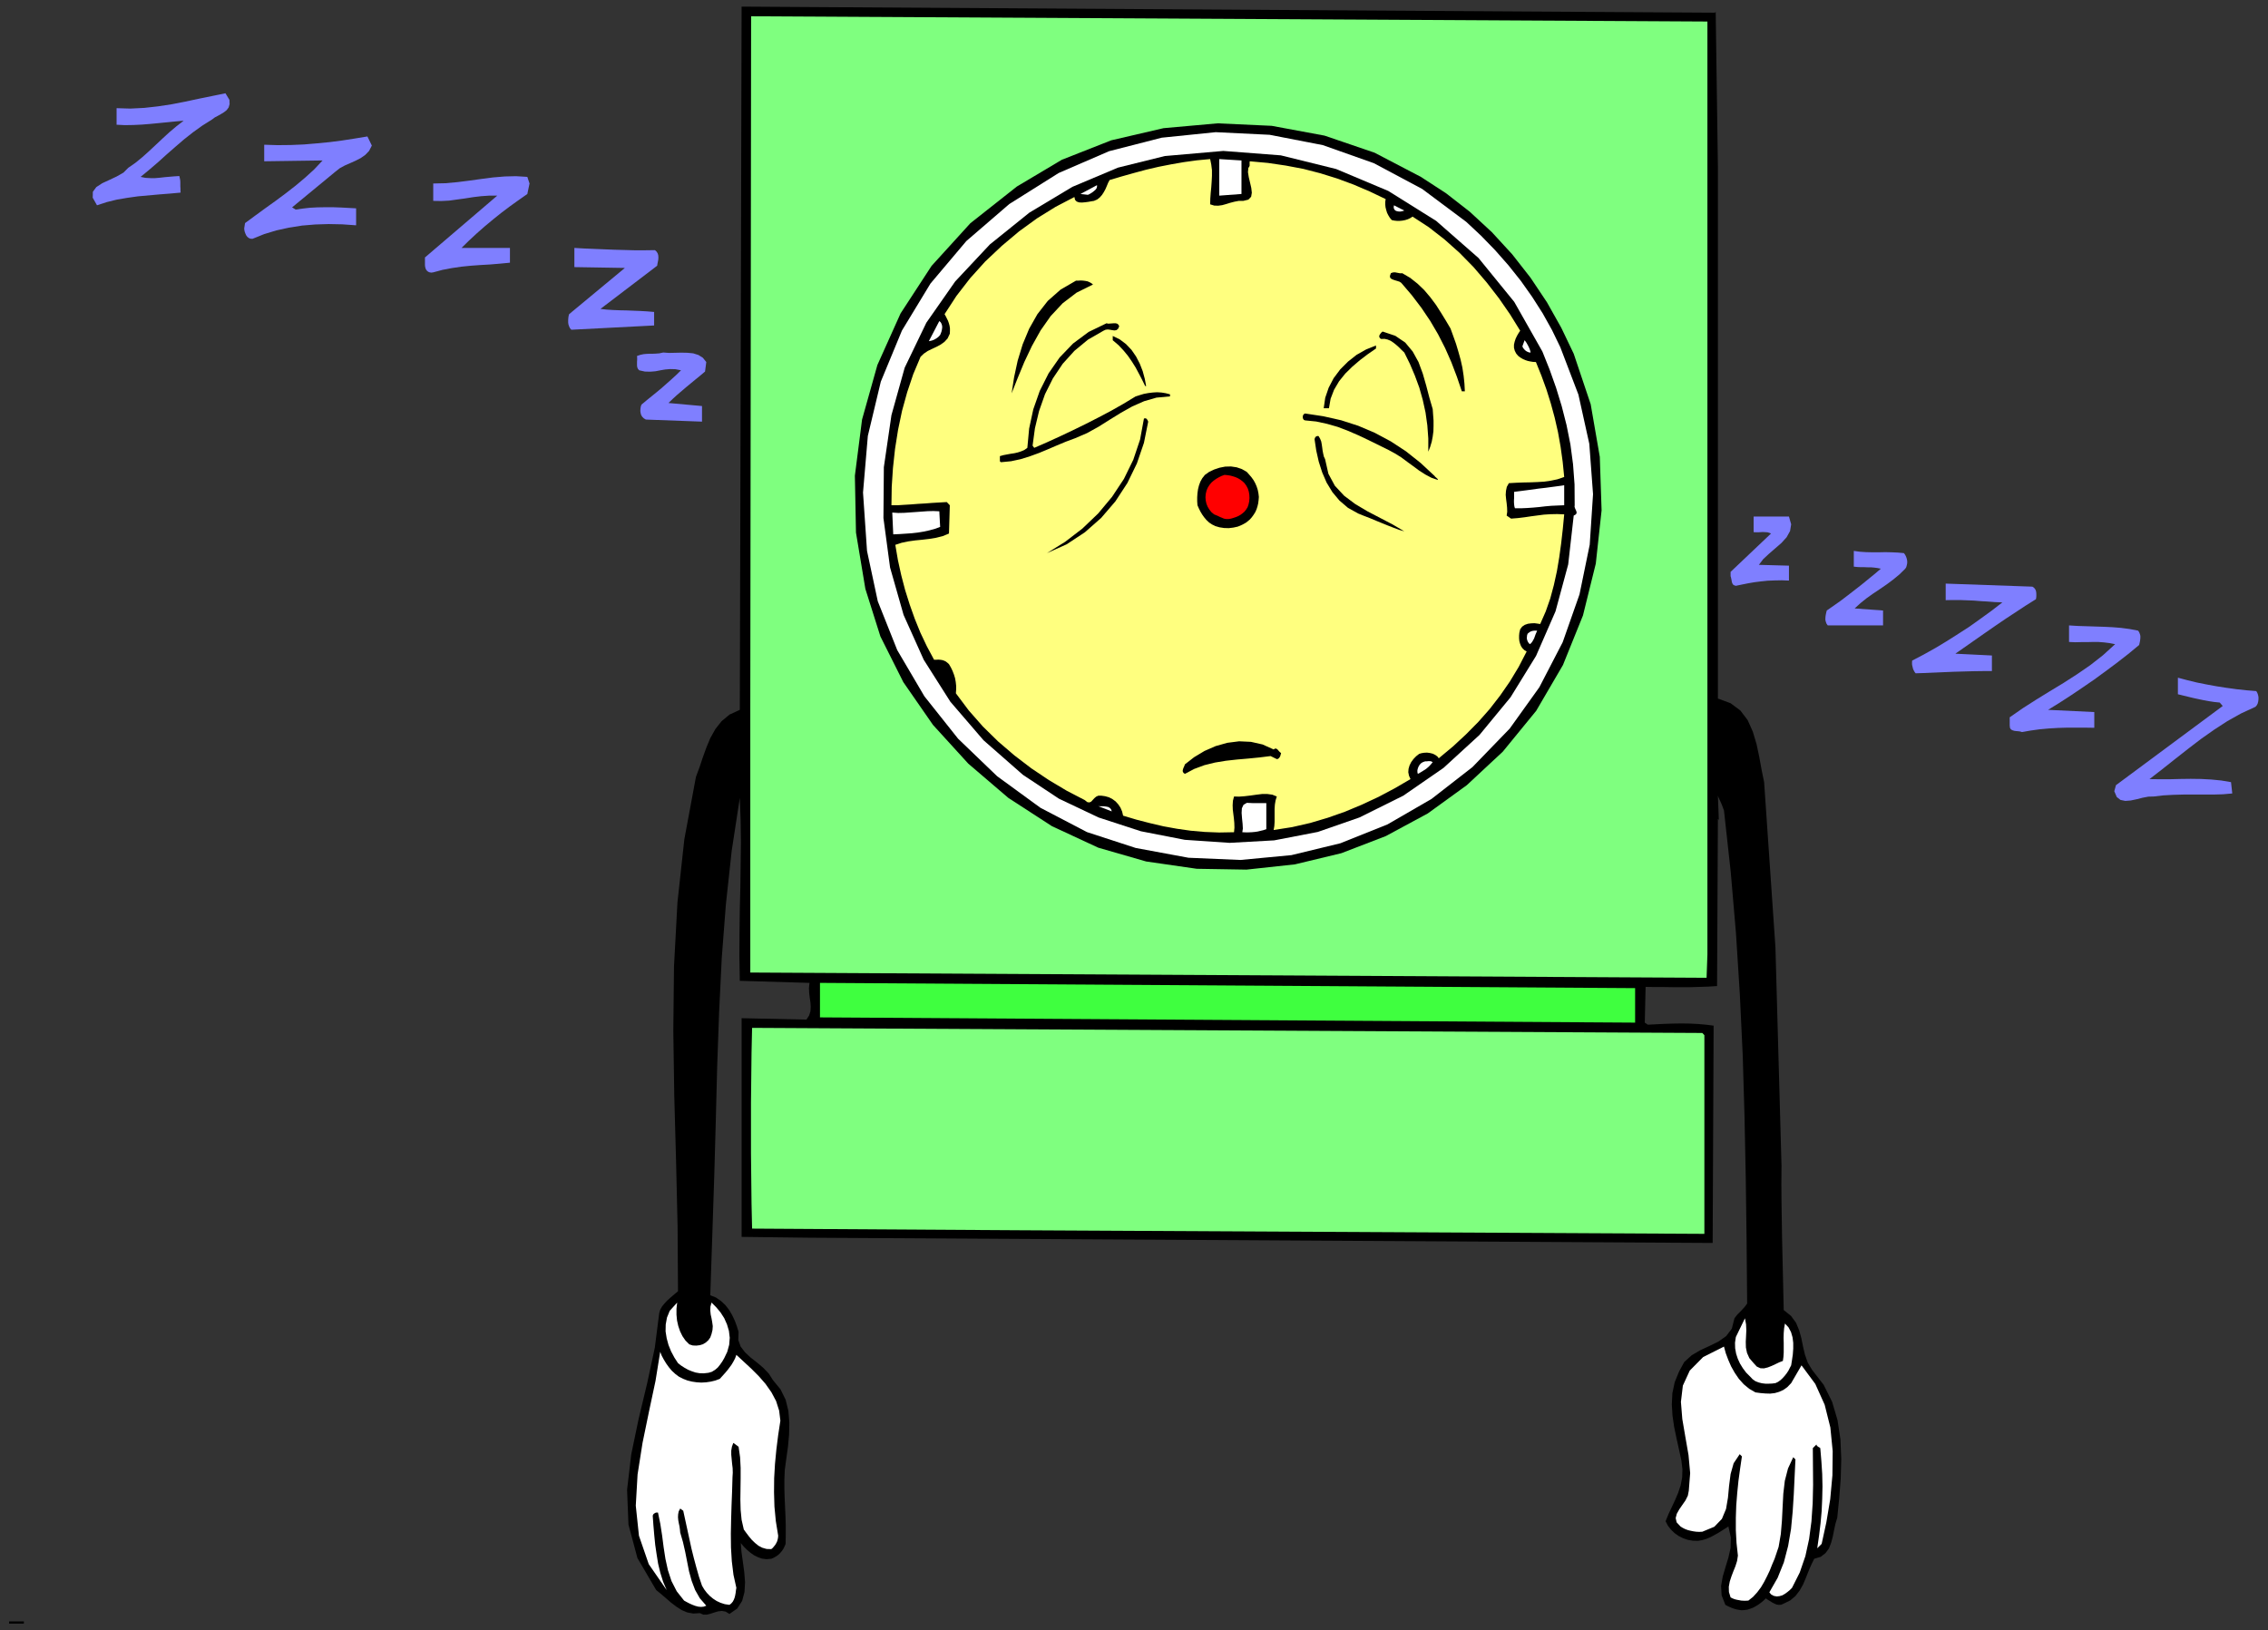
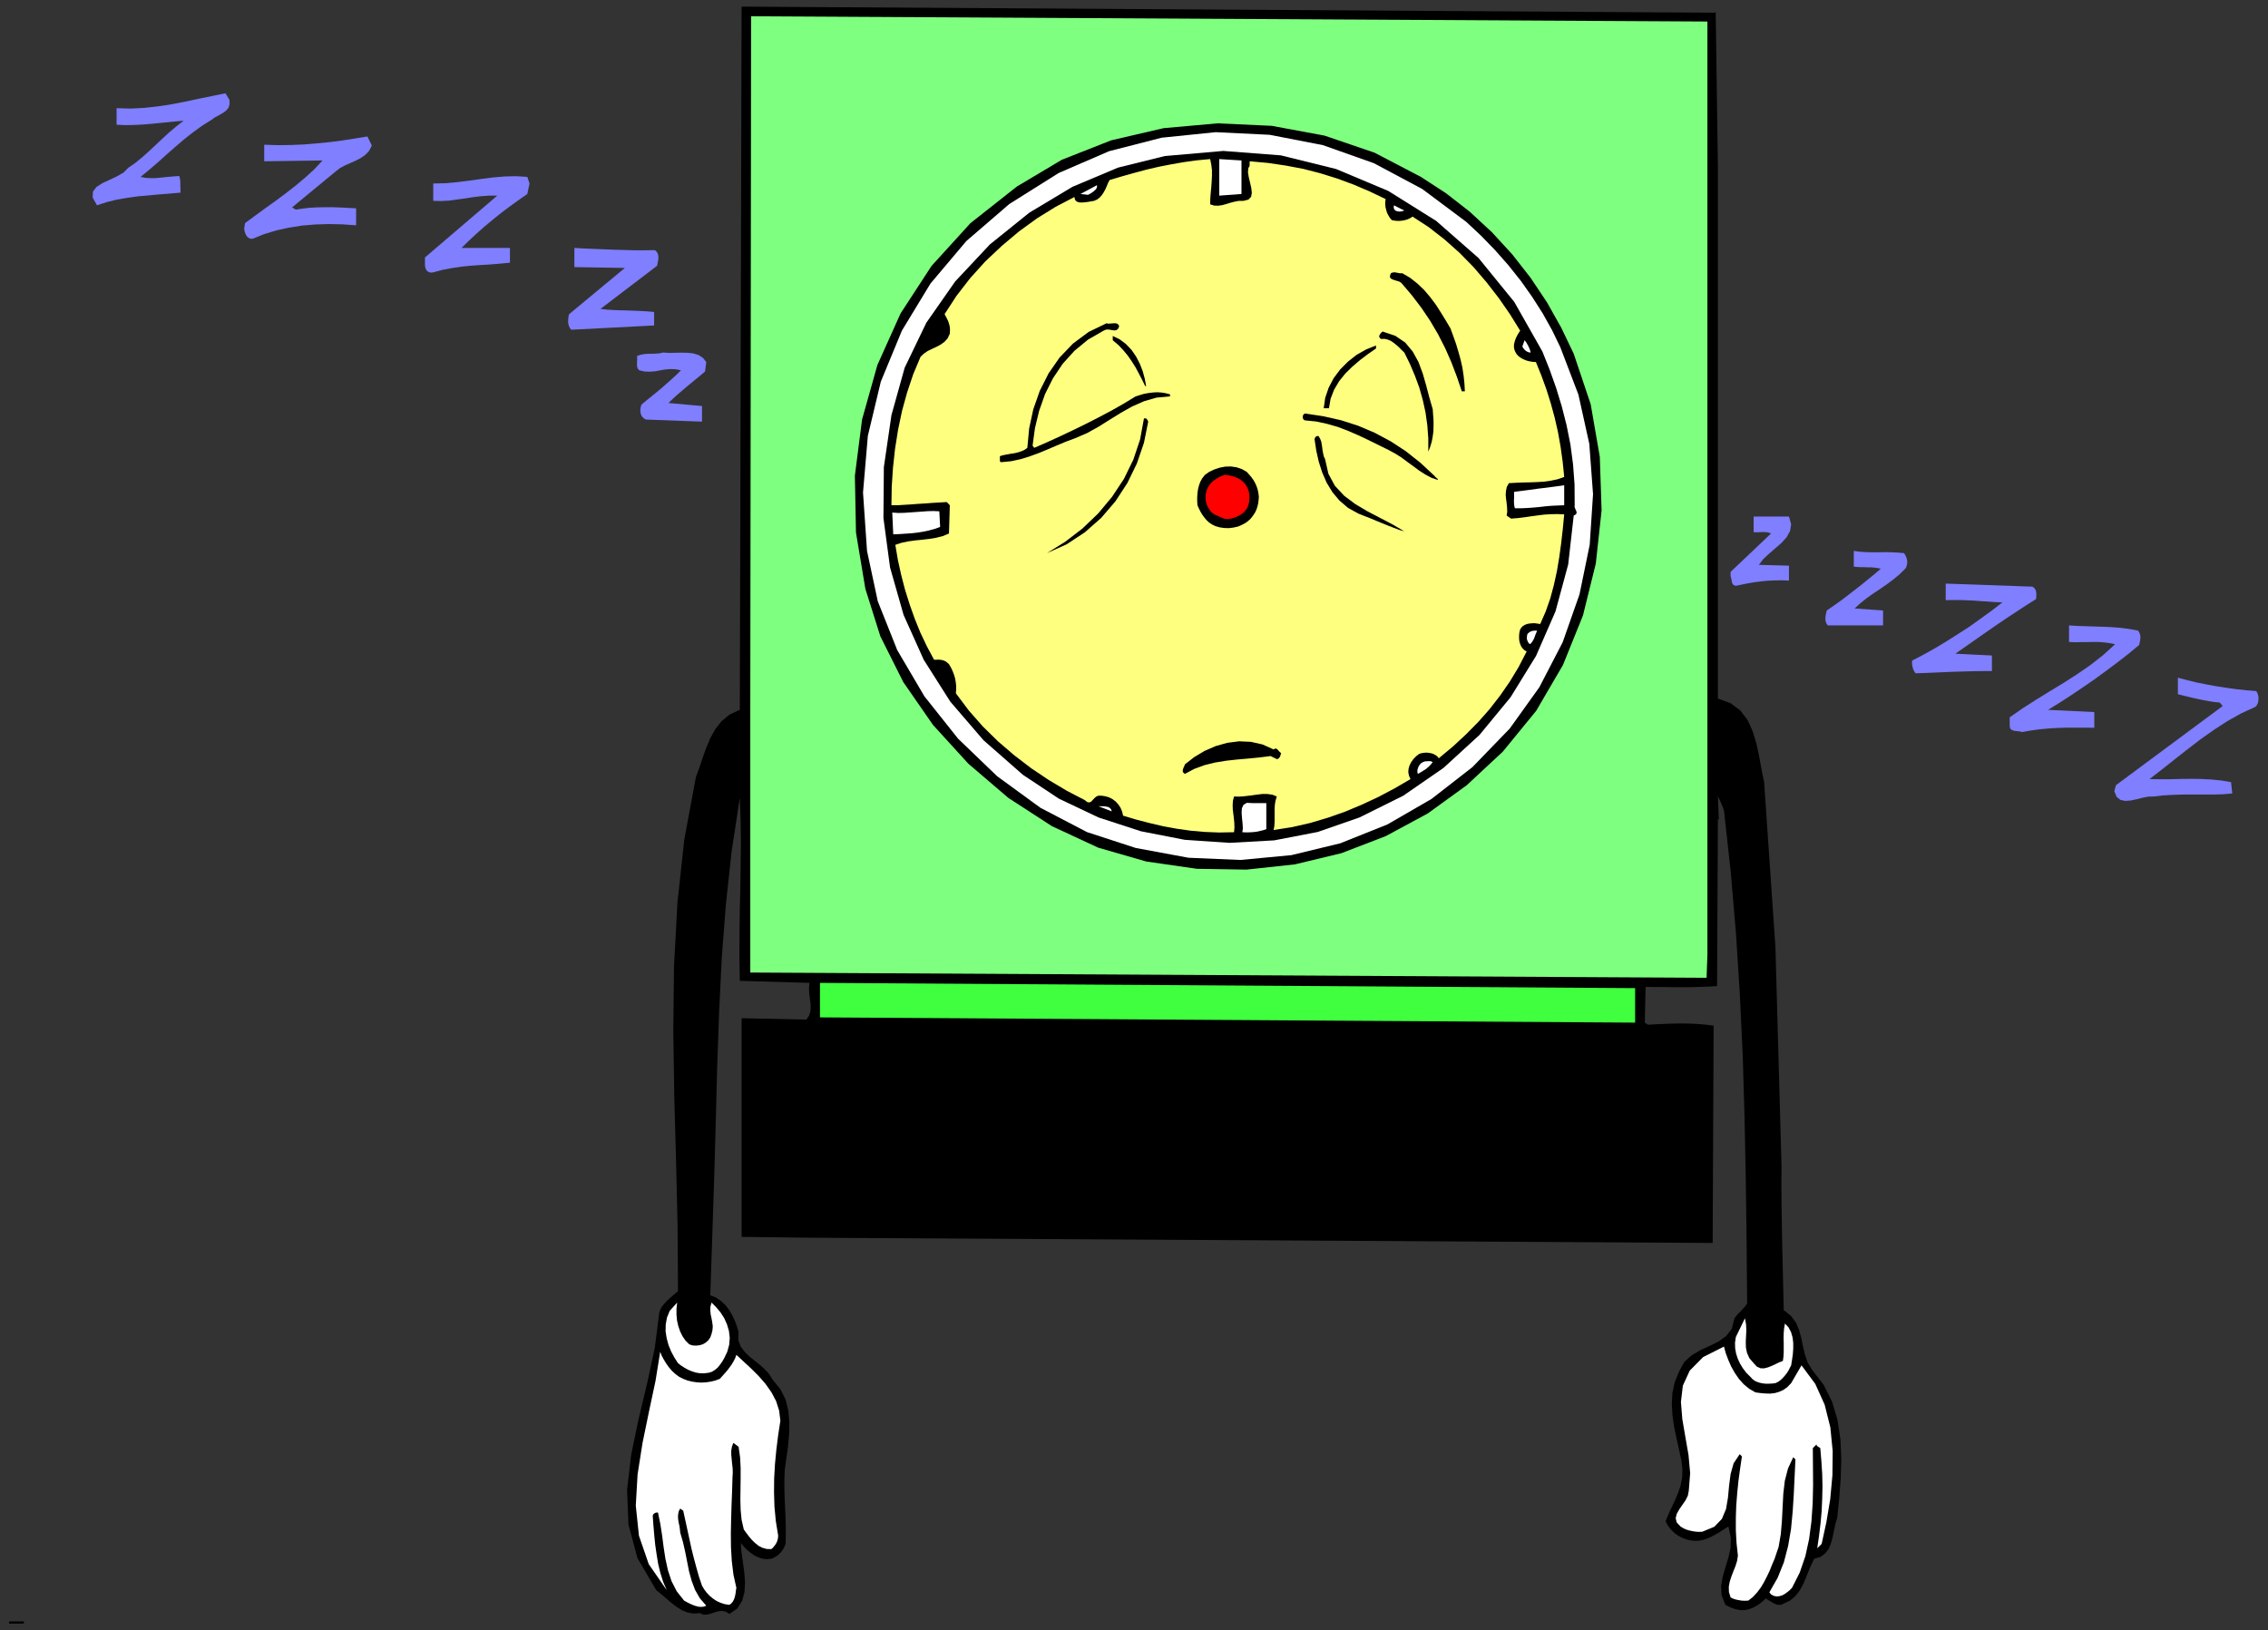
<svg xmlns="http://www.w3.org/2000/svg" xmlns:ns1="http://sodipodi.sourceforge.net/DTD/sodipodi-0.dtd" xmlns:ns2="http://www.inkscape.org/namespaces/inkscape" version="1.0" width="1380.405mm" height="992.463mm" id="svg101" ns1:docname="GC000850.WMF">
  <rect width="100%" height="100%" fill="#333333" stroke="none" />
  <ns1:namedview pagecolor="#ffffff" bordercolor="#666666" borderopacity="1" objecttolerance="10" gridtolerance="10" guidetolerance="10" ns2:pageopacity="0" ns2:pageshadow="2" ns2:window-width="640" ns2:window-height="480" id="namedview103" />
  <defs id="defs3">
    <pattern id="WMFhbasepattern" patternUnits="userSpaceOnUse" width="6" height="6" x="0" y="0" />
  </defs>
  <path style="fill:none;stroke:none;" d="  M 0,3750.4   L 5216.64,3750.4   L 5216.64,0   L 0,0   z " id="path5" />
  <path style="fill:#000000;fill-rule:evenodd;fill-opacity:1;stroke:none;" d="  M 3946.758,27.299   L 3951.836,383.134   L 3951.836,1607.133   L 3951.836,1607.133   L 3981.037,1617.925   L 4003.571,1634.749   L 4020.393,1656.969   L 4032.136,1683.315   L 4040.706,1711.884   L 4047.054,1741.722   L 4052.45,1771.56   L 4058.162,1799.494   L 4058.162,1799.494   L 4084.189,2179.454   L 4098.154,2682.258   L 4098.154,2682.258   L 4097.836,2723.841   L 4098.154,2765.107   L 4098.789,2806.055   L 4099.423,2847.32   L 4100.376,2888.268   L 4101.328,2929.851   L 4102.28,2971.752   L 4103.232,3013.969   L 4103.232,3013.969   L 4120.054,3027.619   L 4131.48,3043.173   L 4138.78,3060.631   L 4143.858,3079.042   L 4147.667,3098.088   L 4152.11,3116.816   L 4158.458,3134.909   L 4168.297,3151.415   L 4168.297,3151.415   L 4195.275,3186.332   L 4214.636,3225.376   L 4227.015,3267.276   L 4233.68,3311.398   L 4235.584,3356.791   L 4234.315,3402.5   L 4230.823,3447.892   L 4226.38,3492.014   L 4226.38,3492.014   L 4222.254,3505.664   L 4219.08,3520.265   L 4216.223,3534.867   L 4212.415,3549.151   L 4207.336,3562.483   L 4199.401,3573.276   L 4188.293,3581.846   L 4173.376,3586.29   L 4173.376,3586.29   L 4166.393,3600.575   L 4160.045,3615.494   L 4154.015,3630.73   L 4147.667,3645.649   L 4139.732,3659.616   L 4130.21,3671.995   L 4118.149,3682.153   L 4103.232,3689.454   L 4103.232,3689.454   L 4097.519,3691.993   L 4092.123,3692.311   L 4087.045,3691.676   L 4081.967,3689.454   L 4076.889,3686.915   L 4071.81,3683.74   L 4066.732,3680.566   L 4061.971,3677.392   L 4061.971,3677.392   L 4056.893,3682.471   L 4051.497,3686.915   L 4045.467,3691.359   L 4039.436,3695.168   L 4033.089,3698.659   L 4026.423,3701.199   L 4019.441,3703.421   L 4012.141,3704.373   L 4012.141,3704.373   L 4005.793,3704.691   L 3999.763,3703.738   L 3994.367,3702.786   L 3988.971,3701.199   L 3983.576,3699.294   L 3978.497,3697.072   L 3973.736,3694.85   L 3968.976,3692.311   L 3968.976,3692.311   L 3960.406,3670.408   L 3959.137,3648.823   L 3962.945,3627.238   L 3969.293,3605.653   L 3975.958,3583.751   L 3981.037,3561.213   L 3981.671,3537.407   L 3975.958,3512.012   L 3975.958,3512.012   L 3968.023,3517.091   L 3960.089,3522.17   L 3951.836,3527.249   L 3943.267,3532.01   L 3934.38,3536.772   L 3925.176,3540.581   L 3915.654,3543.438   L 3905.815,3545.025   L 3905.815,3545.025   L 3894.071,3544.707   L 3882.645,3542.803   L 3871.854,3538.994   L 3861.697,3533.915   L 3852.493,3527.566   L 3844.241,3519.631   L 3836.941,3510.425   L 3831.545,3499.95   L 3831.545,3499.95   L 3838.211,3483.444   L 3845.828,3467.255   L 3853.445,3451.066   L 3860.428,3434.56   L 3866.141,3417.419   L 3869.632,3399.643   L 3870.267,3380.28   L 3867.728,3359.647   L 3867.728,3359.647   L 3862.332,3334.888   L 3856.619,3309.177   L 3851.224,3283.148   L 3847.415,3257.118   L 3845.828,3231.407   L 3847.097,3205.378   L 3852.493,3179.984   L 3862.65,3155.224   L 3862.65,3155.224   L 3874.393,3133.639   L 3891.532,3118.085   L 3911.528,3106.341   L 3932.793,3096.5   L 3953.423,3086.343   L 3970.88,3073.963   L 3983.893,3056.822   L 3989.923,3033.015   L 3989.923,3033.015   L 3993.097,3028.888   L 3996.589,3024.445   L 4000.715,3020.318   L 4004.841,3016.191   L 4008.649,3012.065   L 4012.458,3007.938   L 4015.95,3003.494   L 4019.123,2999.05   L 4019.123,2999.05   L 4017.854,2854.938   L 4015.95,2711.779   L 4013.093,2569.889   L 4008.967,2428.634   L 4002.302,2287.696   L 3993.415,2147.076   L 3981.354,2006.139   L 3965.802,1864.566   L 3965.802,1864.566   L 3964.215,1860.44   L 3962.628,1855.996   L 3961.041,1851.869   L 3959.137,1847.425   L 3957.232,1843.299   L 3955.328,1839.172   L 3953.423,1835.045   L 3951.836,1830.601   L 3951.836,1830.601   L 3954.058,1888.691   L 3954.058,1888.691   L 3954.058,1887.738   L 3954.058,1887.103   L 3953.741,1886.469   L 3953.423,1885.834   L 3953.106,1885.199   L 3952.471,1884.564   L 3952.154,1884.247   L 3951.836,1883.612   L 3951.836,1883.612   L 3949.932,2268.651   L 3949.932,2268.651   L 3929.619,2269.921   L 3909.624,2270.555   L 3888.993,2271.19   L 3868.363,2271.19   L 3847.732,2271.19   L 3826.784,2270.873   L 3806.154,2270.873   L 3785.524,2270.555   L 3785.524,2270.555   L 3783.619,2352.769   L 3790.602,2357.53   L 3790.602,2357.53   L 3809.328,2356.578   L 3828.689,2355.626   L 3848.367,2354.991   L 3868.045,2354.673   L 3887.406,2354.991   L 3906.45,2355.943   L 3924.541,2357.53   L 3941.997,2359.752   L 3941.997,2359.752   L 3939.776,2859.7   L 1862.133,2847.638   L 1705.977,2845.733   L 1705.977,2342.611   L 1855.151,2345.785   L 1855.151,2345.785   L 1861.181,2336.58   L 1864.355,2326.74   L 1864.99,2316.582   L 1864.355,2306.425   L 1862.768,2295.632   L 1861.499,2284.84   L 1860.864,2273.412   L 1862.133,2261.35   L 1862.133,2261.35   L 1701.851,2256.588   L 1701.851,2256.588   L 1700.899,2199.134   L 1701.216,2144.219   L 1701.851,2091.526   L 1703.121,2039.786   L 1703.755,1989.315   L 1704.39,1938.527   L 1703.755,1887.738   L 1701.851,1835.68   L 1701.851,1835.68   L 1683.125,1957.89   L 1669.794,2081.051   L 1660.273,2204.53   L 1654.242,2328.644   L 1649.799,2453.076   L 1646.625,2578.142   L 1643.134,2703.208   L 1639.008,2828.592   L 1639.008,2828.592   L 1633.929,2980.005   L 1633.929,2980.005   L 1647.26,2985.401   L 1658.686,2993.337   L 1668.842,3002.859   L 1677.412,3013.969   L 1684.395,3026.032   L 1690.425,3038.729   L 1695.186,3051.743   L 1698.995,3064.123   L 1698.995,3064.123   L 1698.36,3082.851   L 1703.755,3098.088   L 1713.912,3111.419   L 1726.925,3123.482   L 1741.525,3134.909   L 1755.807,3146.971   L 1768.503,3160.303   L 1778.025,3175.222   L 1778.025,3175.222   L 1795.481,3196.49   L 1807.225,3220.297   L 1813.573,3246.008   L 1815.794,3272.99   L 1815.16,3300.923   L 1812.62,3328.539   L 1808.812,3355.838   L 1805.321,3381.867   L 1805.321,3381.867   L 1804.368,3403.77   L 1804.368,3425.037   L 1805.003,3445.988   L 1805.955,3466.938   L 1806.908,3488.205   L 1807.542,3509.155   L 1807.542,3530.423   L 1807.225,3552.008   L 1807.225,3552.008   L 1804.686,3558.039   L 1801.829,3563.753   L 1798.338,3568.832   L 1794.212,3573.593   L 1789.768,3577.72   L 1784.69,3581.211   L 1779.612,3584.068   L 1774.216,3586.29   L 1774.216,3586.29   L 1763.108,3587.242   L 1752.951,3585.973   L 1743.747,3582.798   L 1734.86,3578.355   L 1726.608,3572.641   L 1718.673,3565.975   L 1711.055,3558.357   L 1704.073,3550.104   L 1704.073,3550.104   L 1705.66,3570.419   L 1708.834,3592.956   L 1712.008,3616.446   L 1713.912,3640.253   L 1712.642,3662.79   L 1707.247,3683.106   L 1696.138,3700.564   L 1678.047,3713.261   L 1678.047,3713.261   L 1669.16,3707.865   L 1660.59,3706.278   L 1652.021,3707.23   L 1643.451,3709.769   L 1634.881,3712.626   L 1626.312,3714.848   L 1618.06,3714.848   L 1609.808,3711.356   L 1609.808,3711.356   L 1594.89,3712.309   L 1580.925,3709.769   L 1568.229,3704.373   L 1555.851,3696.437   L 1544.108,3687.55   L 1532.364,3677.392   L 1520.938,3667.552   L 1509.512,3658.346   L 1509.512,3658.346   L 1466.347,3584.703   L 1445.716,3507.568   L 1442.543,3427.577   L 1452.064,3346.315   L 1469.203,3264.102   L 1488.882,3181.888   L 1506.338,3100.627   L 1516.495,3020.953   L 1516.495,3020.953   L 1518.716,3013.334   L 1522.842,3006.034   L 1528.238,2999.368   L 1534.268,2992.702   L 1540.934,2986.671   L 1547.599,2980.957   L 1553.947,2975.561   L 1559.66,2970.799   L 1559.66,2970.799   L 1558.708,2821.291   L 1555.216,2671.148   L 1551.09,2521.323   L 1548.869,2371.814   L 1550.456,2223.576   L 1558.39,2076.29   L 1574.26,1930.908   L 1600.921,1787.431   L 1600.921,1787.431   L 1608.855,1766.164   L 1616.473,1743.309   L 1624.725,1720.454   L 1633.929,1698.234   L 1645.673,1677.284   L 1659.955,1659.191   L 1678.364,1643.954   L 1701.851,1633.162   L 1701.851,1633.162   L 1705.977,15.236   L 3944.854,29.203   L 3946.758,27.299   L 3946.758,27.299   L 3946.758,27.299   L 3946.758,27.299  z " id="path7" />
  <path style="fill:#7fff7f;fill-rule:evenodd;fill-opacity:1;stroke:none;" d="  M 3927.715,2196.277   L 3925.81,2249.605   L 1725.973,2237.543   L 1725.973,1631.257   L 1727.877,37.456   L 3927.715,49.519   L 3927.715,2196.277   L 3927.715,2196.277   L 3927.715,2196.277   L 3927.715,2196.277  z " id="path9" />
  <path style="fill:#000000;fill-rule:evenodd;fill-opacity:1;stroke:none;" d="  M 3620.163,813.883   L 3659.202,930.061   L 3680.15,1051.001   L 3684.276,1174.162   L 3670.945,1296.689   L 3641.428,1416.042   L 3595.406,1529.998   L 3533.832,1635.384   L 3457.024,1729.342   L 3457.024,1729.342   L 3374.185,1806.477   L 3284.363,1871.55   L 3187.876,1923.608   L 3085.676,1962.969   L 2978.715,1988.68   L 2867.311,2000.742   L 2753.05,1998.838   L 2636.568,1982.014   L 2636.568,1982.014   L 2526.433,1950.272   L 2419.79,1900.753   L 2319.494,1835.68   L 2227.451,1756.958   L 2146.199,1667.762   L 2077.959,1569.359   L 2025.273,1464.291   L 1990.677,1354.778   L 1990.677,1354.778   L 1969.094,1225.268   L 1966.555,1094.488   L 1983.06,965.296   L 2018.29,839.912   L 2071.612,721.194   L 2143.025,611.682   L 2232.212,513.597   L 2339.172,429.161   L 2339.172,429.161   L 2442.642,367.58   L 2556.268,322.823   L 2676.559,294.89   L 2800.976,283.78   L 2925.394,289.493   L 3046.954,312.031   L 3162.168,351.392   L 3268.494,406.941   L 3268.494,406.941   L 3326.576,444.715   L 3381.167,487.25   L 3431.95,534.23   L 3478.606,585.018   L 3520.819,638.981   L 3558.589,695.483   L 3591.598,754.207   L 3620.163,813.883   L 3620.163,813.883   L 3620.163,813.883   L 3620.163,813.883   L 3620.163,813.883  z " id="path11" />
  <path style="fill:#ffffff;fill-rule:evenodd;fill-opacity:1;stroke:none;" d="  M 3589.376,798.964   L 3630.954,907.841   L 3656.028,1021.163   L 3664.598,1137.024   L 3656.98,1253.202   L 3633.493,1367.476   L 3594.771,1477.623   L 3541.132,1581.104   L 3472.893,1676.332   L 3472.893,1676.332   L 3387.198,1764.894   L 3292.933,1838.22   L 3191.367,1896.944   L 3083.454,1940.114   L 2970.781,1967.412   L 2853.663,1978.523   L 2734.007,1973.444   L 2612.446,1950.906   L 2612.446,1950.906   L 2500.407,1914.402   L 2393.446,1858.535   L 2293.785,1785.844   L 2203.964,1699.504   L 2126.52,1602.054   L 2063.994,1495.716   L 2019.242,1383.347   L 1994.486,1267.486   L 1994.486,1267.486   L 1985.281,1133.214   L 1996.39,1002.752   L 2026.225,878.003   L 2074.786,760.555   L 2140.485,652.312   L 2223.007,554.545   L 2321.716,469.475   L 2435.342,398.053   L 2435.342,398.053   L 2551.19,347.9   L 2672.433,316.792   L 2796.533,304.095   L 2920.633,310.126   L 3043.146,333.933   L 3160.581,375.516   L 3271.35,434.558   L 3372.915,510.423   L 3372.915,510.423   L 3407.193,542.483   L 3439.567,575.813   L 3470.037,610.412   L 3498.602,646.281   L 3524.628,683.103   L 3548.75,720.877   L 3570.332,759.603   L 3589.376,798.964   L 3589.376,798.964   L 3589.376,798.964   L 3589.376,798.964   L 3589.376,798.964  z " id="path13" />
  <path style="fill:#000000;fill-rule:evenodd;fill-opacity:1;stroke:none;" d="  M 3548.115,808.804   L 3564.619,850.069   L 3579.537,891.97   L 3592.55,934.505   L 3603.659,977.993   L 3612.545,1022.432   L 3618.576,1067.824   L 3622.067,1114.486   L 3622.385,1162.418   L 3622.385,1162.418   L 3622.067,1165.909   L 3623.019,1169.084   L 3624.606,1172.575   L 3625.876,1175.432   L 3626.828,1178.606   L 3626.511,1181.463   L 3624.289,1184.003   L 3620.163,1186.225   L 3620.163,1186.225   L 3607.467,1298.594   L 3578.267,1406.519   L 3533.515,1509.048   L 3474.798,1604.276   L 3403.385,1690.934   L 3320.546,1766.799   L 3228.185,1830.601   L 3127.254,1880.755   L 3127.254,1880.755   L 3031.402,1914.085   L 2931.107,1933.448   L 2828.589,1939.161   L 2725.437,1932.178   L 2624.507,1912.498   L 2527.068,1880.755   L 2435.977,1837.585   L 2353.138,1782.67   L 2353.138,1782.67   L 2262.364,1702.996   L 2186.19,1614.434   L 2124.933,1517.936   L 2078.594,1414.772   L 2047.49,1305.577   L 2032.255,1191.938   L 2033.207,1074.808   L 2050.664,955.138   L 2050.664,955.138   L 2081.133,845.943   L 2130.964,742.462   L 2197.298,647.551   L 2276.964,562.481   L 2368.055,489.155   L 2467.081,429.796   L 2571.82,385.674   L 2679.416,359.01   L 2679.416,359.01   L 2813.989,347.265   L 2946.341,357.423   L 3073.615,388.848   L 3193.589,439.319   L 3303.724,508.201   L 3401.163,593.588   L 3483.367,694.53   L 3548.115,808.804   L 3548.115,808.804   L 3548.115,808.804   L 3548.115,808.804   L 3548.115,808.804  z " id="path15" />
  <path style="fill:#ffff7f;fill-rule:evenodd;fill-opacity:1;stroke:none;" d="  M 2783.837,470.109   L 2793.042,472.966   L 2802.246,473.284   L 2811.45,472.014   L 2820.655,469.475   L 2829.859,466.618   L 2839.698,464.078   L 2849.537,462.174   L 2860.011,462.174   L 2860.011,462.174   L 2871.755,459.317   L 2878.102,452.651   L 2879.689,443.446   L 2878.42,432.336   L 2875.563,419.956   L 2872.707,407.894   L 2870.802,396.149   L 2871.755,385.991   L 2871.755,385.991   L 2873.024,384.722   L 2873.976,382.817   L 2874.611,381.23   L 2874.611,379.008   L 2874.611,377.103   L 2874.611,375.199   L 2874.611,373.294   L 2874.928,371.072   L 2874.928,371.072   L 2916.824,374.881   L 2957.768,380.912   L 2998.076,388.531   L 3037.433,398.688   L 3076.155,410.751   L 3113.924,424.717   L 3151.059,440.589   L 3187.559,458.047   L 3187.559,458.047   L 3186.607,464.396   L 3186.607,470.744   L 3187.241,476.775   L 3188.828,483.124   L 3190.733,489.472   L 3193.589,495.186   L 3197.081,500.9   L 3201.524,506.296   L 3201.524,506.296   L 3207.554,507.566   L 3213.585,508.201   L 3219.933,508.201   L 3226.28,507.566   L 3232.628,506.296   L 3238.659,504.392   L 3244.054,501.852   L 3249.45,498.36   L 3249.45,498.36   L 3286.902,522.802   L 3322.767,550.736   L 3357.363,581.526   L 3389.737,614.539   L 3419.889,649.773   L 3448.137,686.277   L 3473.845,723.416   L 3497.015,760.873   L 3497.015,760.873   L 3493.206,766.586   L 3489.715,772.617   L 3486.541,779.283   L 3484.319,785.949   L 3482.733,792.933   L 3482.733,800.233   L 3484.637,807.217   L 3488.128,813.883   L 3488.128,813.883   L 3492.572,818.962   L 3497.65,822.771   L 3503.046,825.945   L 3508.758,828.484   L 3514.472,830.389   L 3520.502,831.659   L 3526.532,832.611   L 3533.198,832.928   L 3533.198,832.928   L 3545.893,864.354   L 3557.319,895.779   L 3567.476,928.157   L 3576.363,960.852   L 3583.98,994.181   L 3590.011,1028.146   L 3594.771,1062.428   L 3598.263,1097.345   L 3598.263,1097.345   L 3582.711,1102.741   L 3567.476,1105.916   L 3551.924,1108.138   L 3536.372,1109.09   L 3520.502,1109.725   L 3504.315,1110.042   L 3487.811,1110.677   L 3470.989,1111.629   L 3470.989,1111.629   L 3466.228,1120.2   L 3464.324,1129.405   L 3463.689,1138.611   L 3464.641,1148.451   L 3465.911,1157.974   L 3466.863,1167.814   L 3467.18,1177.337   L 3465.911,1186.225   L 3465.911,1186.225   L 3476.067,1193.208   L 3476.067,1193.208   L 3491.937,1191.938   L 3507.489,1190.034   L 3522.406,1187.812   L 3537.006,1185.907   L 3551.606,1184.003   L 3566.524,1183.05   L 3582.076,1182.733   L 3598.263,1183.368   L 3598.263,1183.368   L 3595.089,1216.698   L 3591.28,1250.027   L 3586.837,1282.405   L 3581.441,1314.465   L 3574.459,1346.208   L 3566.206,1376.998   L 3555.732,1406.836   L 3543.037,1435.722   L 3543.037,1435.722   L 3537.006,1434.77   L 3530.024,1433.818   L 3522.406,1434.135   L 3514.789,1435.088   L 3507.489,1437.627   L 3501.459,1441.753   L 3497.015,1447.784   L 3495.111,1455.72   L 3495.111,1455.72   L 3494.476,1462.386   L 3494.476,1468.735   L 3495.111,1475.083   L 3496.698,1480.797   L 3498.919,1486.511   L 3502.093,1491.272   L 3506.537,1495.716   L 3511.932,1498.89   L 3511.932,1498.89   L 3493.524,1534.442   L 3473.211,1568.089   L 3450.993,1600.149   L 3426.872,1631.257   L 3400.528,1661.095   L 3372.28,1689.664   L 3342.128,1717.598   L 3309.754,1744.579   L 3309.754,1744.579   L 3306.58,1740.452   L 3301.82,1736.96   L 3296.106,1734.104   L 3289.759,1732.517   L 3282.776,1731.564   L 3276.111,1731.882   L 3270.08,1732.834   L 3264.685,1734.421   L 3264.685,1734.421   L 3257.385,1740.135   L 3251.354,1746.483   L 3246.276,1753.467   L 3242.467,1761.085   L 3240.246,1768.703   L 3239.611,1776.639   L 3241.198,1784.575   L 3244.689,1792.51   L 3244.689,1792.51   L 3208.189,1813.778   L 3171.054,1833.458   L 3132.968,1851.234   L 3094.246,1867.423   L 3054.572,1881.39   L 3013.946,1893.452   L 2972.368,1902.975   L 2929.837,1909.641   L 2929.837,1909.641   L 2931.424,1900.753   L 2932.059,1890.913   L 2932.059,1881.072   L 2932.059,1870.915   L 2932.059,1861.074   L 2932.694,1851.234   L 2934.281,1841.711   L 2937.137,1832.506   L 2937.137,1832.506   L 2926.981,1828.38   L 2915.555,1826.792   L 2903.176,1826.792   L 2890.163,1828.38   L 2876.515,1830.284   L 2863.185,1831.871   L 2850.489,1832.823   L 2838.746,1832.506   L 2838.746,1832.506   L 2836.207,1842.346   L 2835.572,1852.504   L 2835.889,1862.344   L 2837.159,1872.819   L 2838.428,1882.977   L 2839.381,1893.452   L 2839.698,1904.245   L 2838.746,1914.72   L 2838.746,1914.72   L 2804.468,1915.354   L 2771.459,1914.085   L 2739.085,1911.228   L 2707.663,1906.784   L 2676.242,1901.07   L 2645.137,1893.77   L 2614.35,1885.834   L 2583.564,1876.628   L 2583.564,1876.628   L 2581.342,1867.106   L 2577.533,1858.218   L 2572.455,1850.599   L 2566.424,1843.933   L 2559.124,1838.537   L 2551.19,1834.411   L 2542.303,1831.871   L 2533.416,1830.601   L 2533.416,1830.601   L 2526.751,1830.601   L 2521.672,1832.823   L 2517.546,1836.315   L 2513.738,1840.442   L 2510.246,1844.251   L 2506.12,1846.155   L 2501.359,1845.521   L 2495.329,1840.759   L 2495.329,1840.759   L 2453.751,1819.174   L 2412.807,1794.732   L 2372.498,1767.751   L 2333.459,1737.913   L 2296.007,1705.853   L 2260.777,1671.253   L 2228.403,1634.432   L 2198.885,1595.071   L 2198.885,1595.071   L 2199.52,1586.5   L 2199.52,1577.93   L 2198.568,1569.042   L 2196.981,1560.154   L 2194.442,1551.901   L 2191.268,1543.648   L 2187.459,1535.712   L 2183.016,1528.094   L 2183.016,1528.094   L 2179.207,1524.602   L 2175.398,1521.745   L 2171.273,1519.841   L 2167.146,1518.571   L 2162.703,1517.936   L 2158.259,1517.619   L 2153.499,1517.936   L 2148.738,1517.936   L 2148.738,1517.936   L 2132.233,1487.146   L 2117.316,1455.72   L 2104.303,1423.66   L 2092.559,1390.648   L 2082.086,1357.318   L 2073.199,1323.353   L 2065.581,1288.754   L 2059.551,1253.519   L 2059.551,1253.519   L 2074.151,1248.758   L 2089.386,1245.583   L 2105.255,1243.362   L 2121.442,1241.774   L 2137.629,1239.87   L 2153.181,1237.33   L 2168.416,1233.521   L 2183.016,1227.49   L 2183.016,1227.49   L 2184.92,1162.418   L 2177.938,1155.117   L 2177.938,1155.117   L 2161.433,1156.069   L 2144.929,1157.021   L 2128.425,1158.291   L 2111.92,1159.243   L 2095.733,1160.513   L 2079.864,1161.465   L 2064.946,1162.418   L 2050.664,1162.418   L 2050.664,1162.418   L 2051.299,1120.2   L 2054.155,1076.712   L 2058.916,1032.908   L 2065.899,988.785   L 2075.103,944.98   L 2086.846,902.445   L 2100.812,860.862   L 2117.633,820.866   L 2117.633,820.866   L 2125.251,813.565   L 2134.138,807.534   L 2143.977,802.773   L 2154.133,798.011   L 2163.655,792.933   L 2172.542,786.584   L 2179.842,778.648   L 2184.92,767.856   L 2184.92,767.856   L 2185.238,761.507   L 2185.238,755.159   L 2184.285,749.128   L 2182.698,743.414   L 2180.794,738.018   L 2178.255,732.939   L 2175.716,727.86   L 2172.859,722.781   L 2172.859,722.781   L 2200.155,680.881   L 2231.577,640.25   L 2266.49,601.524   L 2304.577,565.655   L 2344.251,532.325   L 2385.829,502.17   L 2428.359,475.823   L 2471.524,453.286   L 2471.524,453.286   L 2473.111,459.952   L 2476.92,463.761   L 2482.316,465.665   L 2488.981,465.983   L 2496.281,465.348   L 2503.581,464.396   L 2510.564,463.126   L 2516.594,462.174   L 2516.594,462.174   L 2523.894,458.999   L 2529.924,454.238   L 2535.003,448.524   L 2539.129,442.176   L 2542.937,435.192   L 2546.111,427.892   L 2548.968,420.908   L 2552.459,414.242   L 2552.459,414.242   L 2580.072,405.989   L 2608.32,398.053   L 2636.568,390.435   L 2665.133,383.769   L 2694.333,378.056   L 2723.533,372.977   L 2753.368,368.85   L 2783.837,365.993   L 2783.837,365.993   L 2786.376,378.69   L 2787.963,391.387   L 2787.963,404.402   L 2787.329,417.416   L 2786.376,430.748   L 2785.107,443.763   L 2784.155,457.095   L 2783.837,470.109   L 2783.837,470.109   L 2783.837,470.109   L 2783.837,470.109   L 2783.837,470.109  z " id="path17" />
  <path style="fill:#ffffff;fill-rule:evenodd;fill-opacity:1;stroke:none;" d="  M 2855.885,446.302   L 2804.785,450.111   L 2804.785,365.993   L 2855.885,369.168   L 2855.885,446.302   L 2855.885,446.302   L 2855.885,446.302   L 2855.885,446.302  z " id="path19" />
  <path style="fill:#ffffff;fill-rule:evenodd;fill-opacity:1;stroke:none;" d="  M 2502.629,448.207   L 2485.49,446.302   L 2523.577,425.987   L 2523.577,425.987   L 2523.577,429.479   L 2522.624,432.97   L 2520.403,436.145   L 2517.229,439.002   L 2513.738,441.858   L 2509.929,444.398   L 2506.12,446.62   L 2502.629,448.207   L 2502.629,448.207   L 2502.629,448.207   L 2502.629,448.207   L 2502.629,448.207  z " id="path21" />
  <path style="fill:#ffffff;fill-rule:evenodd;fill-opacity:1;stroke:none;" d="  M 3230.407,484.394   L 3226.598,485.663   L 3222.154,486.616   L 3217.711,486.616   L 3213.585,485.981   L 3209.776,484.394   L 3207.237,481.537   L 3205.967,477.728   L 3206.602,472.331   L 3206.602,472.331   L 3230.407,484.394   L 3230.407,484.394   L 3230.407,484.394   L 3230.407,484.394  z " id="path23" />
  <path style="fill:#000000;fill-rule:evenodd;fill-opacity:1;stroke:none;" d="  M 3336.733,755.794   L 3343.08,773.252   L 3349.428,791.028   L 3354.824,809.121   L 3359.902,827.215   L 3364.028,845.626   L 3366.885,864.354   L 3368.789,882.447   L 3369.741,900.223   L 3369.741,900.223   L 3362.759,900.223   L 3362.759,900.223   L 3351.332,866.576   L 3338.637,833.246   L 3324.354,800.868   L 3308.167,769.126   L 3290.076,738.335   L 3269.763,708.18   L 3247.546,678.976   L 3223.424,650.725   L 3223.424,650.725   L 3219.615,648.186   L 3214.854,646.599   L 3209.459,645.012   L 3204.698,643.425   L 3200.572,641.52   L 3197.715,638.663   L 3197.398,634.537   L 3199.62,628.505   L 3199.62,628.505   L 3202.794,627.236   L 3205.967,626.601   L 3209.459,626.601   L 3212.633,627.236   L 3216.124,627.871   L 3219.298,628.505   L 3222.472,628.823   L 3225.646,628.505   L 3225.646,628.505   L 3244.054,639.298   L 3260.876,652.63   L 3276.428,667.549   L 3290.394,684.055   L 3303.407,701.514   L 3315.15,719.924   L 3326.259,738.018   L 3336.733,755.794   L 3336.733,755.794   L 3336.733,755.794   L 3336.733,755.794   L 3336.733,755.794  z " id="path25" />
-   <path style="fill:#000000;fill-rule:evenodd;fill-opacity:1;stroke:none;" d="  M 2514.372,654.534   L 2476.603,673.263   L 2444.546,697.705   L 2416.933,727.225   L 2393.764,760.238   L 2373.768,796.107   L 2356.311,832.928   L 2341.077,869.75   L 2327.111,904.984   L 2327.111,904.984   L 2332.825,867.845   L 2341.077,829.754   L 2352.503,792.298   L 2367.42,756.429   L 2386.464,722.781   L 2410.268,692.308   L 2439.785,666.279   L 2475.333,645.647   L 2475.333,645.647   L 2480.729,645.647   L 2486.442,645.329   L 2491.52,645.647   L 2496.598,646.281   L 2501.677,647.234   L 2506.12,649.138   L 2510.246,651.36   L 2514.372,654.534   L 2514.372,654.534   L 2514.372,654.534   L 2514.372,654.534   L 2514.372,654.534  z " id="path27" />
-   <path style="fill:#ffffff;fill-rule:evenodd;fill-opacity:1;stroke:none;" d="  M 2162.703,770.713   L 2159.846,773.887   L 2156.99,776.426   L 2153.816,778.648   L 2150.642,780.553   L 2147.468,782.14   L 2143.977,783.41   L 2140.168,784.362   L 2136.677,784.997   L 2136.677,784.997   L 2160.799,738.653   L 2160.799,738.653   L 2163.972,741.509   L 2165.877,745.001   L 2167.146,749.128   L 2167.464,753.254   L 2166.829,758.016   L 2165.877,762.46   L 2164.29,766.904   L 2162.703,770.713   L 2162.703,770.713   L 2162.703,770.713   L 2162.703,770.713   L 2162.703,770.713  z " id="path29" />
  <path style="fill:#000000;fill-rule:evenodd;fill-opacity:1;stroke:none;" d="  M 2574.677,750.715   L 2571.82,756.746   L 2568.011,759.603   L 2563.568,760.238   L 2558.807,759.603   L 2553.411,758.651   L 2548.333,758.016   L 2543.255,758.651   L 2538.494,760.873   L 2538.494,760.873   L 2502.629,781.505   L 2471.524,807.217   L 2444.546,837.055   L 2422.011,870.702   L 2403.92,906.889   L 2390.272,945.615   L 2380.751,985.293   L 2375.355,1025.289   L 2375.355,1025.289   L 2379.164,1030.368   L 2379.164,1030.368   L 2408.998,1017.354   L 2438.833,1003.704   L 2468.351,989.737   L 2497.55,975.453   L 2526.751,960.534   L 2555.633,945.298   L 2584.198,929.109   L 2612.446,911.968   L 2612.446,911.968   L 2621.65,909.111   L 2631.172,906.254   L 2641.329,904.35   L 2651.485,903.08   L 2661.642,902.445   L 2671.798,903.08   L 2681.637,904.667   L 2691.477,907.206   L 2691.477,907.206   L 2691.477,911.968   L 2691.477,911.968   L 2660.372,914.825   L 2631.807,923.078   L 2604.511,935.14   L 2578.485,949.742   L 2552.777,965.613   L 2527.068,981.802   L 2500.724,996.403   L 2473.429,1008.148   L 2473.429,1008.148   L 2452.164,1016.084   L 2431.533,1024.654   L 2410.903,1033.542   L 2390.272,1042.113   L 2369.325,1049.731   L 2348.059,1056.397   L 2325.842,1061.159   L 2302.99,1063.38   L 2302.99,1063.38   L 2301.403,1062.746   L 2300.451,1061.793   L 2300.133,1059.889   L 2300.133,1057.984   L 2300.133,1056.08   L 2300.133,1053.858   L 2300.133,1051.636   L 2300.133,1049.414   L 2300.133,1049.414   L 2308.068,1047.192   L 2316.32,1045.604   L 2324.89,1044.017   L 2333.459,1042.748   L 2341.711,1040.843   L 2349.329,1038.304   L 2356.629,1035.129   L 2363.294,1030.368   L 2363.294,1030.368   L 2367.42,985.928   L 2376.942,941.806   L 2391.859,899.271   L 2412.172,858.957   L 2437.564,822.453   L 2468.351,790.393   L 2504.216,763.729   L 2545.477,743.731   L 2545.477,743.731   L 2549.285,744.684   L 2553.729,744.366   L 2558.172,744.049   L 2562.616,743.731   L 2566.424,743.731   L 2569.916,744.684   L 2572.772,746.906   L 2574.677,750.715   L 2574.677,750.715   L 2574.677,750.715   L 2574.677,750.715   L 2574.677,750.715  z " id="path31" />
  <path style="fill:#000000;fill-rule:evenodd;fill-opacity:1;stroke:none;" d="  M 3295.789,941.171   L 3296.741,954.503   L 3297.693,967.517   L 3297.693,980.215   L 3297.376,992.277   L 3295.789,1004.339   L 3293.567,1016.084   L 3290.076,1027.829   L 3285.633,1039.256   L 3285.633,1039.256   L 3285.633,1008.783   L 3283.411,978.627   L 3279.285,949.107   L 3272.937,920.221   L 3265.002,891.97   L 3254.846,864.354   L 3243.42,837.372   L 3230.407,811.026   L 3230.407,811.026   L 3224.376,805.312   L 3218.346,799.281   L 3211.998,793.567   L 3205.65,788.489   L 3198.985,784.045   L 3192.002,781.188   L 3185.02,779.601   L 3177.402,779.918   L 3177.402,779.918   L 3174.546,778.331   L 3173.276,776.109   L 3172.641,773.887   L 3173.276,771.348   L 3174.546,769.126   L 3176.133,766.904   L 3178.037,764.682   L 3180.576,762.777   L 3180.576,762.777   L 3209.776,772.617   L 3232.628,788.171   L 3249.767,808.804   L 3263.098,832.928   L 3272.937,859.592   L 3280.872,887.208   L 3288.172,915.142   L 3295.789,941.171   L 3295.789,941.171   L 3295.789,941.171   L 3295.789,941.171   L 3295.789,941.171  z " id="path33" />
  <path style="fill:#000000;fill-rule:evenodd;fill-opacity:1;stroke:none;" d="  M 2636.568,888.161   L 2634.346,888.161   L 2634.346,888.161   L 2627.363,873.877   L 2620.064,859.91   L 2612.446,845.626   L 2603.876,831.976   L 2594.672,818.644   L 2584.198,805.947   L 2572.772,793.885   L 2559.759,782.775   L 2559.759,782.775   L 2559.759,772.935   L 2559.759,772.935   L 2575.946,780.87   L 2590.229,791.663   L 2602.924,804.995   L 2613.398,820.231   L 2621.968,836.738   L 2628.633,853.879   L 2633.394,871.337   L 2636.568,888.161   L 2636.568,888.161   L 2636.568,888.161   L 2636.568,888.161   L 2636.568,888.161  z " id="path35" />
  <path style="fill:#ffffff;fill-rule:evenodd;fill-opacity:1;stroke:none;" d="  M 3521.137,811.026   L 3518.28,811.026   L 3515.424,810.074   L 3512.567,808.804   L 3510.028,807.217   L 3507.489,804.995   L 3505.267,802.455   L 3503.363,799.916   L 3502.093,796.742   L 3502.093,796.742   L 3507.172,782.775   L 3507.172,782.775   L 3509.393,785.632   L 3511.615,788.806   L 3513.519,792.298   L 3515.424,795.789   L 3517.328,799.599   L 3518.915,803.408   L 3520.185,807.217   L 3521.137,811.026   L 3521.137,811.026   L 3521.137,811.026   L 3521.137,811.026   L 3521.137,811.026  z " id="path37" />
  <path style="fill:#000000;fill-rule:evenodd;fill-opacity:1;stroke:none;" d="  M 3165.341,801.821   L 3146.933,814.518   L 3128.524,828.484   L 3111.068,843.404   L 3094.563,859.592   L 3080.281,877.368   L 3068.854,896.731   L 3060.92,917.364   L 3057.111,939.266   L 3057.111,939.266   L 3045.05,939.266   L 3045.05,939.266   L 3048.541,915.142   L 3056.476,891.97   L 3067.902,870.067   L 3083.137,849.752   L 3100.911,831.976   L 3120.589,816.422   L 3142.489,804.043   L 3165.341,794.837   L 3165.341,794.837   L 3165.341,801.821   L 3165.341,801.821   L 3165.341,801.821   L 3165.341,801.821  z " id="path39" />
  <path style="fill:#000000;fill-rule:evenodd;fill-opacity:1;stroke:none;" d="  M 3300.55,1095.441   L 3301.185,1096.71   L 3302.454,1097.663   L 3303.724,1098.932   L 3304.993,1099.885   L 3305.946,1100.837   L 3306.898,1101.789   L 3307.533,1103.059   L 3307.85,1104.329   L 3307.85,1104.329   L 3292.933,1099.25   L 3278.65,1091.631   L 3264.685,1082.744   L 3251.037,1072.586   L 3237.072,1062.428   L 3223.424,1052.271   L 3209.141,1043.382   L 3194.541,1035.447   L 3194.541,1035.447   L 3171.372,1024.02   L 3148.202,1012.592   L 3124.715,1001.482   L 3101.228,991.325   L 3077.107,982.119   L 3052.668,975.136   L 3027.594,969.739   L 3002.202,967.2   L 3002.202,967.2   L 2999.663,966.248   L 2998.076,964.343   L 2997.124,962.121   L 2996.807,959.264   L 2997.124,956.725   L 2998.076,954.503   L 2999.663,952.598   L 3002.202,951.329   L 3002.202,951.329   L 3044.098,957.677   L 3085.041,966.883   L 3124.398,979.58   L 3162.485,995.769   L 3199.302,1015.449   L 3234.215,1038.304   L 3268.176,1065.285   L 3300.55,1095.441   L 3300.55,1095.441   L 3300.55,1095.441   L 3300.55,1095.441   L 3300.55,1095.441  z " id="path41" />
  <path style="fill:#000000;fill-rule:evenodd;fill-opacity:1;stroke:none;" d="  M 2641.329,970.057   L 2631.49,1018.941   L 2615.303,1066.237   L 2593.403,1111.312   L 2565.79,1153.53   L 2533.098,1191.621   L 2495.646,1224.633   L 2453.751,1252.249   L 2408.364,1272.565   L 2408.364,1272.565   L 2450.259,1246.536   L 2489.933,1216.063   L 2526.116,1181.463   L 2558.172,1143.055   L 2585.468,1101.789   L 2607.05,1057.667   L 2622.603,1011.322   L 2631.49,963.074   L 2631.49,963.074   L 2633.394,962.439   L 2635.298,962.439   L 2636.885,963.074   L 2638.155,964.343   L 2639.107,965.613   L 2640.059,967.2   L 2640.694,968.787   L 2641.329,970.057   L 2641.329,970.057   L 2641.329,970.057   L 2641.329,970.057   L 2641.329,970.057  z " id="path43" />
  <path style="fill:#000000;fill-rule:evenodd;fill-opacity:1;stroke:none;" d="  M 3048.224,1056.397   L 3055.841,1090.044   L 3070.759,1117.66   L 3092.024,1140.515   L 3117.415,1159.561   L 3145.663,1176.384   L 3174.863,1191.621   L 3203.428,1206.54   L 3230.407,1222.411   L 3230.407,1222.411   L 3218.346,1218.92   L 3205.65,1214.158   L 3192.637,1209.079   L 3179.307,1203.683   L 3165.341,1197.969   L 3151.694,1192.256   L 3137.728,1186.86   L 3124.398,1181.463   L 3124.398,1181.463   L 3100.911,1168.449   L 3081.233,1151.625   L 3065.046,1132.262   L 3051.715,1110.36   L 3041.559,1086.87   L 3033.624,1062.111   L 3027.911,1036.717   L 3024.102,1011.322   L 3024.102,1011.322   L 3024.102,1009.735   L 3024.737,1008.148   L 3025.372,1006.561   L 3026.642,1004.974   L 3027.911,1004.022   L 3029.498,1003.387   L 3031.402,1003.069   L 3033.307,1003.387   L 3033.307,1003.387   L 3036.798,1009.418   L 3039.337,1015.766   L 3040.607,1022.75   L 3041.559,1029.416   L 3042.511,1036.717   L 3043.781,1043.382   L 3045.367,1050.366   L 3048.224,1056.397   L 3048.224,1056.397   L 3048.224,1056.397   L 3048.224,1056.397   L 3048.224,1056.397  z " id="path45" />
  <path style="fill:#000000;fill-rule:evenodd;fill-opacity:1;stroke:none;" d="  M 2867.946,1085.6   L 2873.659,1091.949   L 2879.055,1098.297   L 2883.816,1104.963   L 2887.624,1111.947   L 2890.798,1119.248   L 2893.337,1127.183   L 2894.924,1135.119   L 2895.876,1143.372   L 2895.876,1143.372   L 2895.242,1150.99   L 2894.289,1158.291   L 2892.702,1164.957   L 2890.481,1171.94   L 2887.624,1178.289   L 2883.816,1184.32   L 2879.689,1190.034   L 2874.928,1195.43   L 2874.928,1195.43   L 2866.359,1202.414   L 2857.155,1207.492   L 2847.316,1211.619   L 2837.159,1213.841   L 2826.685,1215.111   L 2815.894,1214.793   L 2805.42,1213.206   L 2795.581,1210.349   L 2795.581,1210.349   L 2787.963,1206.54   L 2781.298,1202.096   L 2775.268,1196.382   L 2770.189,1190.351   L 2765.429,1183.685   L 2761.302,1176.702   L 2757.811,1169.718   L 2754.637,1162.418   L 2754.637,1162.418   L 2754.003,1153.53   L 2754.003,1144.007   L 2754.637,1134.802   L 2755.907,1125.596   L 2758.129,1116.708   L 2761.302,1108.138   L 2765.746,1100.202   L 2771.776,1092.584   L 2771.776,1092.584   L 2781.615,1085.6   L 2793.042,1080.204   L 2805.42,1076.078   L 2818.433,1073.538   L 2831.763,1073.221   L 2844.776,1075.125   L 2856.837,1079.252   L 2867.946,1085.6   L 2867.946,1085.6   L 2867.946,1085.6   L 2867.946,1085.6   L 2867.946,1085.6  z " id="path47" />
  <path style="fill:#ff0000;fill-rule:evenodd;fill-opacity:1;stroke:none;" d="  M 2862.868,1111.629   L 2866.994,1117.343   L 2870.485,1124.009   L 2872.707,1130.992   L 2873.976,1138.611   L 2874.294,1145.911   L 2873.659,1153.53   L 2872.072,1160.831   L 2869.85,1167.179   L 2869.85,1167.179   L 2866.359,1172.575   L 2862.55,1177.337   L 2858.107,1181.146   L 2853.346,1184.638   L 2848.268,1187.494   L 2842.872,1189.716   L 2837.159,1191.621   L 2831.763,1193.208   L 2831.763,1193.208   L 2826.05,1194.16   L 2820.655,1194.16   L 2815.576,1193.208   L 2811.133,1191.303   L 2806.372,1189.399   L 2801.929,1187.177   L 2797.485,1185.272   L 2792.724,1183.368   L 2792.724,1183.368   L 2786.694,1178.289   L 2781.933,1172.258   L 2778.124,1165.909   L 2775.268,1158.926   L 2773.681,1151.625   L 2773.046,1144.324   L 2773.681,1136.389   L 2775.585,1128.453   L 2775.585,1128.453   L 2778.442,1121.787   L 2782.25,1115.756   L 2786.694,1110.36   L 2791.772,1105.916   L 2797.485,1101.789   L 2803.515,1098.297   L 2809.863,1095.123   L 2816.846,1092.584   L 2816.846,1092.584   L 2823.511,1093.219   L 2829.859,1094.171   L 2835.889,1095.758   L 2841.92,1097.663   L 2847.633,1100.202   L 2853.028,1103.376   L 2858.107,1107.185   L 2862.868,1111.629   L 2862.868,1111.629   L 2862.868,1111.629   L 2862.868,1111.629   L 2862.868,1111.629  z " id="path49" />
  <path style="fill:#ffffff;fill-rule:evenodd;fill-opacity:1;stroke:none;" d="  M 3598.263,1162.418   L 3583.028,1163.053   L 3568.745,1163.687   L 3554.463,1164.957   L 3540.815,1166.544   L 3526.85,1167.814   L 3513.202,1168.766   L 3499.237,1169.401   L 3484.954,1169.401   L 3484.954,1169.401   L 3483.685,1165.274   L 3483.05,1160.513   L 3482.733,1155.752   L 3482.733,1150.99   L 3483.05,1145.911   L 3483.05,1141.15   L 3483.05,1136.389   L 3483.05,1131.627   L 3483.05,1131.627   L 3497.967,1129.723   L 3512.567,1127.818   L 3526.532,1125.914   L 3540.498,1124.009   L 3554.463,1122.422   L 3568.745,1120.517   L 3583.028,1118.613   L 3598.263,1116.391   L 3598.263,1116.391   L 3598.263,1162.418   L 3598.263,1162.418   L 3598.263,1162.418   L 3598.263,1162.418  z " id="path51" />
  <path style="fill:#ffffff;fill-rule:evenodd;fill-opacity:1;stroke:none;" d="  M 2162.703,1212.254   L 2150.642,1216.698   L 2137.946,1220.189   L 2124.933,1223.046   L 2111.285,1225.268   L 2097.32,1226.855   L 2083.355,1227.808   L 2069.073,1228.76   L 2054.79,1229.395   L 2054.79,1229.395   L 2052.568,1179.241   L 2052.568,1179.241   L 2066.216,1180.194   L 2080.181,1179.876   L 2093.829,1178.924   L 2107.477,1177.972   L 2120.807,1177.019   L 2134.138,1176.067   L 2147.468,1175.75   L 2160.799,1176.384   L 2160.799,1176.384   L 2162.703,1212.254   L 2162.703,1212.254   L 2162.703,1212.254   L 2162.703,1212.254  z " id="path53" />
  <path style="fill:#ffffff;fill-rule:evenodd;fill-opacity:1;stroke:none;" d="  M 3536.054,1450.959   L 3534.15,1455.403   L 3532.245,1459.847   L 3530.659,1464.291   L 3529.072,1468.735   L 3526.85,1472.861   L 3524.628,1476.67   L 3522.089,1479.845   L 3519.232,1482.067   L 3519.232,1482.067   L 3516.693,1479.527   L 3514.789,1476.67   L 3513.519,1473.814   L 3512.567,1470.639   L 3512.25,1467.782   L 3512.567,1464.608   L 3512.885,1461.434   L 3514.154,1457.942   L 3514.154,1457.942   L 3516.376,1456.038   L 3518.598,1454.45   L 3521.137,1452.863   L 3523.993,1451.911   L 3526.532,1451.276   L 3529.706,1450.959   L 3532.563,1450.959   L 3536.054,1450.959   L 3536.054,1450.959   L 3536.054,1450.959   L 3536.054,1450.959   L 3536.054,1450.959  z " id="path55" />
  <path style="fill:#ffffff;fill-rule:evenodd;fill-opacity:1;stroke:none;" d="  M 2160.799,1536.982   L 2177.938,1561.106   L 2160.799,1536.982   L 2160.799,1536.982   L 2160.799,1536.982   L 2160.799,1536.982  z " id="path57" />
  <path style="fill:#7f7fff;fill-rule:evenodd;fill-opacity:1;stroke:none;" d="  M 527.821,229.817   L 528.139,239.657   L 525.917,247.276   L 521.474,253.307   L 515.443,258.068   L 508.778,262.195   L 501.478,266.321   L 494.178,270.13   L 487.83,274.892   L 487.83,274.892   L 465.613,288.859   L 444.348,304.095   L 423.4,320.601   L 403.087,338.06   L 382.774,355.836   L 363.095,373.612   L 343.1,390.753   L 323.422,406.941   L 323.422,406.941   L 334.53,409.163   L 345.956,409.798   L 357.065,409.798   L 368.174,408.846   L 379.282,407.576   L 390.391,406.624   L 401.5,405.672   L 412.608,405.037   L 412.608,405.037   L 413.561,409.481   L 414.513,414.242   L 414.83,419.004   L 414.83,423.765   L 414.83,428.844   L 415.148,433.923   L 415.148,438.684   L 415.465,443.128   L 415.465,443.128   L 391.343,445.35   L 366.904,447.255   L 342.148,449.477   L 317.391,451.699   L 292.635,455.19   L 268.513,459.317   L 245.343,465.031   L 223.126,472.331   L 223.126,472.331   L 213.287,454.873   L 213.604,441.224   L 221.539,430.431   L 235.187,421.543   L 251.691,413.925   L 268.513,405.989   L 284.065,397.101   L 295.174,385.991   L 295.174,385.991   L 311.995,374.246   L 327.865,361.232   L 343.417,347.265   L 358.652,332.981   L 373.887,318.697   L 389.439,304.412   L 405.626,290.763   L 422.448,277.749   L 422.448,277.749   L 404.039,279.336   L 385.313,281.24   L 365.952,283.145   L 346.274,285.049   L 326.595,286.637   L 306.917,287.589   L 287.239,287.906   L 268.195,286.954   L 268.195,286.954   L 268.195,248.863   L 268.195,248.863   L 299.935,249.815   L 331.674,248.228   L 363.095,244.736   L 394.517,239.975   L 425.621,233.944   L 456.726,227.278   L 487.83,220.929   L 518.617,214.581   L 518.617,214.581   L 527.821,229.817   L 527.821,229.817   L 527.821,229.817   L 527.821,229.817  z " id="path59" />
  <path style="fill:#7f7fff;fill-rule:evenodd;fill-opacity:1;stroke:none;" d="  M 855.369,334.885   L 849.021,347.265   L 840.134,356.471   L 829.66,363.771   L 817.917,369.802   L 805.856,375.199   L 793.478,380.595   L 781.734,386.944   L 771.26,395.197   L 771.26,395.197   L 671.917,477.093   L 680.169,482.172   L 680.169,482.172   L 695.721,479.95   L 712.226,478.045   L 729.682,477.093   L 747.773,476.775   L 765.865,476.775   L 783.956,477.41   L 801.73,478.362   L 819.186,479.315   L 819.186,479.315   L 819.186,518.358   L 819.186,518.358   L 787.447,516.136   L 756.026,515.501   L 725.239,516.454   L 694.769,518.993   L 664.617,523.755   L 635.734,530.103   L 607.487,538.674   L 580.826,549.466   L 580.826,549.466   L 576.065,549.149   L 572.256,547.562   L 569.082,545.022   L 566.543,541.848   L 564.639,537.721   L 563.052,533.595   L 562.1,529.468   L 561.782,525.342   L 561.782,525.342   L 563.687,513.279   L 563.687,513.279   L 586.539,496.456   L 610.026,479.315   L 633.513,462.491   L 657,445.033   L 679.852,427.257   L 701.752,408.846   L 722.7,389.8   L 742.06,369.168   L 742.06,369.168   L 607.804,371.072   L 607.804,332.981   L 607.804,332.981   L 638.591,333.933   L 669.06,333.616   L 699.213,332.346   L 729.047,329.807   L 758.565,326.95   L 787.765,323.141   L 816.33,318.697   L 845.212,313.935   L 845.212,313.935   L 855.369,334.885   L 855.369,334.885   L 855.369,334.885   L 855.369,334.885  z " id="path61" />
  <path style="fill:#7f7fff;fill-rule:evenodd;fill-opacity:1;stroke:none;" d="  M 1218.147,422.178   L 1213.069,446.302   L 1213.069,446.302   L 1192.756,460.587   L 1172.76,474.871   L 1153.082,489.79   L 1134.038,505.026   L 1114.995,520.898   L 1096.586,537.086   L 1078.812,553.593   L 1061.673,570.416   L 1061.673,570.416   L 1173.078,570.416   L 1173.078,604.381   L 1173.078,604.381   L 1149.908,606.603   L 1127.056,608.508   L 1104.838,609.777   L 1082.938,611.364   L 1061.038,613.586   L 1039.456,616.761   L 1017.873,620.887   L 996.608,626.601   L 996.608,626.601   L 992.165,627.236   L 988.356,626.601   L 985.182,625.331   L 982.325,623.109   L 980.104,620.252   L 978.834,617.078   L 977.882,613.269   L 977.565,609.46   L 977.565,609.46   L 977.565,592.319   L 1143.878,450.111   L 1143.878,450.111   L 1125.151,450.111   L 1106.743,451.381   L 1088.334,453.603   L 1070.243,456.46   L 1051.834,458.999   L 1033.425,461.539   L 1015.017,462.491   L 996.608,462.174   L 996.608,462.174   L 996.608,422.178   L 996.608,422.178   L 1024.538,421.543   L 1052.469,419.004   L 1080.082,415.512   L 1107.378,411.703   L 1134.356,408.211   L 1161.017,405.989   L 1187.043,405.354   L 1213.069,406.941   L 1213.069,406.941   L 1218.147,422.178   L 1218.147,422.178   L 1218.147,422.178   L 1218.147,422.178  z " id="path63" />
  <path style="fill:#7f7fff;fill-rule:evenodd;fill-opacity:1;stroke:none;" d="  M 1506.656,575.495   L 1510.464,578.987   L 1513.003,583.113   L 1514.273,587.557   L 1514.59,592.636   L 1514.273,597.398   L 1513.321,602.476   L 1512.369,607.238   L 1511.734,611.364   L 1511.734,611.364   L 1381.286,710.719   L 1381.286,710.719   L 1395.569,712.306   L 1410.486,713.258   L 1426.038,713.893   L 1441.59,714.211   L 1457.46,714.846   L 1473.647,715.48   L 1489.199,716.433   L 1504.751,717.702   L 1504.751,717.702   L 1504.751,748.81   L 1314.316,758.651   L 1314.316,758.651   L 1311.143,755.159   L 1309.238,751.032   L 1307.651,746.588   L 1307.016,741.827   L 1307.016,736.748   L 1307.334,731.987   L 1307.969,727.225   L 1309.238,722.781   L 1309.238,722.781   L 1437.464,616.443   L 1321.299,614.539   L 1321.299,570.416   L 1321.299,570.416   L 1343.516,571.686   L 1366.369,572.638   L 1389.221,573.591   L 1412.708,574.543   L 1436.195,575.178   L 1459.682,575.813   L 1483.169,575.813   L 1506.656,575.495   L 1506.656,575.495   L 1506.656,575.495   L 1506.656,575.495   L 1506.656,575.495  z " id="path65" />
  <path style="fill:#7f7fff;fill-rule:evenodd;fill-opacity:1;stroke:none;" d="  M 1624.725,832.928   L 1621.869,854.831   L 1621.869,854.831   L 1611.712,863.401   L 1601.238,871.972   L 1590.447,880.86   L 1579.656,889.748   L 1568.864,898.953   L 1558.073,908.159   L 1547.599,917.681   L 1537.76,927.204   L 1537.76,927.204   L 1614.886,934.188   L 1614.886,970.057   L 1485.708,965.296   L 1485.708,965.296   L 1480.947,962.439   L 1477.456,958.947   L 1474.916,954.82   L 1473.647,950.059   L 1473.012,945.615   L 1473.33,940.536   L 1473.964,935.775   L 1475.551,931.013   L 1475.551,931.013   L 1487.295,921.173   L 1499.038,911.65   L 1510.782,902.128   L 1522.208,892.605   L 1533.316,882.764   L 1544.425,872.924   L 1555.534,862.767   L 1566.642,851.974   L 1566.642,851.974   L 1553.629,849.435   L 1541.569,849.117   L 1530.142,850.069   L 1519.034,851.974   L 1507.608,854.196   L 1495.864,855.148   L 1483.486,854.831   L 1470.473,851.974   L 1470.473,851.974   L 1467.616,848.8   L 1466.03,845.308   L 1465.395,841.182   L 1465.395,836.738   L 1465.395,832.294   L 1465.712,827.85   L 1465.712,823.406   L 1465.395,818.962   L 1465.395,818.962   L 1473.012,816.422   L 1480.312,814.835   L 1487.295,814.2   L 1494.277,813.883   L 1501.577,813.883   L 1508.877,813.565   L 1516.812,812.931   L 1525.699,811.026   L 1525.699,811.026   L 1539.029,811.978   L 1553.312,811.661   L 1567.595,811.343   L 1581.56,811.661   L 1594.573,812.931   L 1606.634,816.74   L 1616.79,823.088   L 1624.725,832.928   L 1624.725,832.928   L 1624.725,832.928   L 1624.725,832.928   L 1624.725,832.928  z " id="path67" />
  <path style="fill:#7f7fff;fill-rule:evenodd;fill-opacity:1;stroke:none;" d="  M 4115.293,1188.447   L 4120.371,1206.223   L 4117.832,1221.776   L 4109.897,1236.061   L 4097.836,1249.393   L 4083.554,1261.772   L 4069.271,1274.152   L 4055.941,1286.532   L 4046.102,1299.546   L 4046.102,1299.546   L 4115.293,1301.451   L 4115.293,1335.733   L 4115.293,1335.733   L 4098.789,1335.098   L 4082.602,1335.415   L 4066.415,1336.05   L 4050.863,1337.637   L 4035.628,1339.542   L 4021.028,1342.081   L 4006.745,1344.938   L 3993.097,1347.795   L 3993.097,1347.795   L 3988.971,1346.525   L 3986.432,1344.621   L 3984.845,1341.764   L 3983.893,1338.59   L 3983.258,1335.098   L 3982.623,1331.924   L 3981.989,1328.749   L 3981.037,1325.575   L 3981.037,1325.575   L 3981.037,1315.735   L 4074.032,1227.49   L 4074.032,1227.49   L 4070.223,1225.903   L 4065.78,1224.633   L 4060.702,1224.316   L 4055.306,1223.998   L 4049.91,1224.316   L 4044.515,1224.633   L 4039.119,1224.633   L 4034.041,1224.316   L 4034.041,1224.316   L 4034.041,1188.447   L 4115.293,1188.447   L 4115.293,1188.447   L 4115.293,1188.447   L 4115.293,1188.447  z " id="path69" />
  <path style="fill:#7f7fff;fill-rule:evenodd;fill-opacity:1;stroke:none;" d="  M 4379.68,1272.565   L 4382.536,1276.374   L 4384.758,1280.818   L 4386.345,1285.579   L 4387.297,1290.658   L 4387.297,1295.737   L 4386.345,1300.498   L 4385.075,1304.942   L 4382.854,1308.434   L 4382.854,1308.434   L 4369.206,1321.766   L 4354.923,1333.511   L 4340.006,1344.621   L 4324.771,1355.096   L 4309.536,1365.254   L 4294.301,1376.046   L 4280.019,1387.473   L 4266.371,1399.853   L 4266.371,1399.853   L 4331.754,1404.614   L 4331.754,1438.897   L 4204.48,1438.897   L 4204.48,1438.897   L 4201.623,1434.77   L 4200.036,1430.326   L 4199.084,1426.517   L 4199.084,1422.39   L 4199.401,1418.264   L 4200.036,1414.137   L 4200.989,1409.693   L 4202.258,1404.614   L 4202.258,1404.614   L 4217.81,1393.822   L 4233.997,1382.395   L 4249.867,1370.332   L 4265.419,1358.27   L 4280.971,1346.208   L 4296.523,1333.511   L 4311.758,1321.131   L 4326.675,1308.434   L 4326.675,1308.434   L 4318.741,1306.847   L 4311.441,1305.895   L 4304.141,1305.26   L 4296.841,1305.26   L 4289.541,1304.942   L 4281.606,1304.942   L 4273.354,1304.625   L 4264.467,1303.673   L 4264.467,1303.673   L 4264.467,1267.486   L 4264.467,1267.486   L 4278.432,1269.391   L 4292.715,1270.343   L 4307.315,1270.66   L 4321.914,1270.66   L 4336.515,1270.343   L 4351.114,1270.66   L 4365.397,1271.295   L 4379.68,1272.565   L 4379.68,1272.565   L 4379.68,1272.565   L 4379.68,1272.565   L 4379.68,1272.565  z " id="path71" />
  <path style="fill:#7f7fff;fill-rule:evenodd;fill-opacity:1;stroke:none;" d="  M 4675.171,1349.7   L 4678.662,1351.922   L 4681.201,1354.778   L 4683.106,1358.27   L 4684.058,1362.397   L 4684.375,1366.841   L 4684.375,1370.967   L 4684.058,1375.094   L 4683.423,1378.585   L 4683.423,1378.585   L 4659.619,1393.505   L 4636.449,1408.741   L 4613.279,1423.977   L 4590.427,1439.531   L 4567.575,1455.403   L 4544.406,1471.592   L 4521.236,1487.78   L 4498.067,1503.969   L 4498.067,1503.969   L 4582.175,1508.096   L 4582.175,1543.965   L 4582.175,1543.965   L 4560.275,1543.965   L 4538.375,1544.282   L 4515.841,1544.917   L 4493.623,1545.552   L 4471.088,1546.504   L 4449.188,1547.457   L 4427.606,1548.409   L 4406.658,1549.044   L 4406.658,1549.044   L 4404.436,1546.187   L 4402.532,1542.695   L 4400.945,1539.521   L 4399.993,1535.712   L 4399.041,1531.903   L 4398.406,1528.094   L 4398.406,1523.967   L 4398.723,1519.841   L 4398.723,1519.841   L 4425.384,1505.874   L 4452.045,1490.955   L 4478.388,1475.083   L 4504.414,1458.577   L 4530.44,1441.753   L 4555.832,1423.66   L 4581.223,1405.249   L 4606.297,1385.886   L 4606.297,1385.886   L 4589.158,1385.251   L 4572.654,1383.982   L 4556.467,1383.029   L 4540.597,1381.76   L 4524.41,1381.125   L 4508.541,1380.49   L 4492.354,1380.49   L 4475.849,1380.807   L 4475.849,1380.807   L 4475.849,1342.716   L 4675.171,1349.7   L 4675.171,1349.7   L 4675.171,1349.7   L 4675.171,1349.7  z " id="path73" />
  <path style="fill:#7f7fff;fill-rule:evenodd;fill-opacity:1;stroke:none;" d="  M 4918.61,1450.959   L 4921.149,1455.085   L 4922.736,1459.212   L 4923.688,1463.021   L 4923.688,1467.148   L 4923.371,1471.274   L 4922.736,1475.401   L 4921.784,1479.845   L 4920.832,1483.971   L 4920.832,1483.971   L 4895.44,1504.921   L 4869.731,1524.919   L 4843.706,1544.282   L 4817.679,1563.328   L 4791.336,1581.421   L 4764.993,1599.197   L 4738.014,1616.656   L 4711.353,1633.162   L 4711.353,1633.162   L 4817.679,1638.241   L 4817.679,1674.427   L 4817.679,1674.427   L 4797.049,1674.11   L 4776.101,1674.11   L 4755.153,1674.11   L 4733.888,1674.745   L 4712.94,1676.015   L 4691.993,1677.919   L 4671.362,1680.776   L 4651.367,1684.268   L 4651.367,1684.268   L 4647.24,1682.998   L 4642.797,1682.363   L 4638.353,1682.046   L 4633.593,1681.411   L 4629.467,1680.141   L 4625.975,1678.236   L 4623.753,1674.745   L 4623.119,1669.349   L 4623.119,1669.349   L 4623.119,1650.303   L 4623.119,1650.303   L 4653.271,1629.353   L 4684.058,1609.672   L 4715.48,1590.309   L 4746.901,1571.264   L 4778.006,1551.266   L 4808.475,1530.316   L 4837.675,1507.461   L 4865.605,1482.067   L 4865.605,1482.067   L 4852.592,1479.527   L 4839.579,1477.94   L 4826.884,1476.988   L 4813.871,1476.988   L 4800.858,1477.305   L 4787.527,1477.305   L 4773.879,1477.623   L 4759.597,1476.988   L 4759.597,1476.988   L 4759.597,1438.897   L 4759.597,1438.897   L 4780.227,1440.166   L 4800.54,1440.801   L 4820.218,1441.436   L 4839.897,1442.071   L 4859.575,1443.023   L 4879.253,1444.61   L 4898.614,1447.15   L 4918.61,1450.959   L 4918.61,1450.959   L 4918.61,1450.959   L 4918.61,1450.959   L 4918.61,1450.959  z " id="path75" />
  <path style="fill:#7f7fff;fill-rule:evenodd;fill-opacity:1;stroke:none;" d="  M 5190.297,1589.992   L 5192.836,1594.436   L 5194.423,1598.88   L 5195.375,1603.959   L 5195.375,1609.037   L 5194.74,1614.116   L 5193.471,1618.878   L 5191.249,1623.004   L 5188.392,1626.178   L 5188.392,1626.178   L 5155.383,1641.415   L 5123.644,1659.191   L 5092.858,1679.189   L 5062.705,1700.456   L 5032.871,1723.311   L 5003.353,1746.483   L 4974.153,1769.656   L 4944.636,1792.51   L 4944.636,1792.51   L 4967.488,1792.828   L 4990.975,1792.828   L 5015.097,1792.193   L 5039.218,1791.875   L 5063.023,1792.193   L 5086.827,1793.463   L 5109.679,1795.685   L 5132.214,1799.494   L 5132.214,1799.494   L 5135.07,1825.523   L 5135.07,1825.523   L 5113.488,1827.427   L 5090.953,1828.062   L 5068.101,1828.062   L 5045.249,1828.062   L 5022.079,1828.062   L 4998.91,1828.697   L 4976.375,1829.967   L 4954.792,1832.506   L 4954.792,1832.506   L 4942.097,1832.823   L 4928.766,1835.363   L 4915.118,1838.855   L 4901.471,1841.711   L 4889.092,1842.664   L 4877.984,1840.442   L 4869.414,1833.776   L 4863.701,1820.444   L 4863.701,1820.444   L 4867.51,1806.477   L 5113.171,1624.274   L 5106.188,1616.338   L 5106.188,1616.338   L 5093.492,1615.069   L 5081.114,1613.164   L 5069.053,1610.942   L 5056.992,1608.403   L 5045.249,1605.863   L 5033.505,1603.006   L 5021.762,1600.149   L 5010.018,1597.293   L 5010.018,1597.293   L 5010.018,1559.201   L 5010.018,1559.201   L 5031.601,1564.915   L 5053.818,1570.311   L 5076.036,1574.755   L 5098.57,1578.882   L 5121.105,1582.374   L 5143.957,1585.548   L 5166.81,1588.087   L 5190.297,1589.992   L 5190.297,1589.992   L 5190.297,1589.992   L 5190.297,1589.992   L 5190.297,1589.992  z " id="path77" />
  <path style="fill:#000000;fill-rule:evenodd;fill-opacity:1;stroke:none;" d="  M 2929.837,1724.264   L 2932.376,1722.676   L 2934.598,1722.042   L 2936.82,1722.994   L 2938.724,1724.264   L 2940.628,1726.486   L 2942.533,1728.707   L 2944.755,1730.929   L 2946.976,1732.517   L 2946.976,1732.517   L 2946.341,1735.056   L 2945.707,1737.278   L 2945.072,1739.5   L 2944.12,1741.405   L 2942.85,1743.309   L 2941.263,1744.896   L 2939.359,1746.166   L 2937.137,1746.483   L 2937.137,1746.483   L 2922.855,1739.5   L 2922.855,1739.5   L 2897.146,1742.674   L 2871.437,1745.214   L 2845.729,1747.436   L 2820.02,1750.293   L 2794.946,1754.419   L 2770.507,1760.45   L 2747.337,1769.021   L 2725.755,1780.448   L 2725.755,1780.448   L 2722.581,1778.226   L 2720.994,1775.687   L 2720.676,1772.83   L 2721.311,1769.973   L 2722.263,1767.116   L 2723.533,1764.259   L 2724.802,1761.402   L 2725.755,1758.546   L 2725.755,1758.546   L 2747.02,1742.039   L 2770.824,1727.755   L 2796.215,1716.645   L 2823.194,1709.027   L 2850.489,1705.535   L 2877.785,1706.805   L 2904.446,1712.836   L 2929.837,1724.264   L 2929.837,1724.264   L 2929.837,1724.264   L 2929.837,1724.264   L 2929.837,1724.264  z " id="path79" />
  <path style="fill:#ffffff;fill-rule:evenodd;fill-opacity:1;stroke:none;" d="  M 3295.789,1753.467   L 3291.98,1758.228   L 3288.172,1762.355   L 3284.363,1765.846   L 3280.554,1769.021   L 3276.111,1771.878   L 3271.667,1774.734   L 3266.907,1777.591   L 3261.511,1780.448   L 3261.511,1780.448   L 3260.559,1776.322   L 3260.559,1771.878   L 3261.828,1767.116   L 3263.733,1762.672   L 3266.272,1758.863   L 3269.763,1755.371   L 3273.889,1753.149   L 3278.65,1751.562   L 3278.65,1751.562   L 3280.554,1751.562   L 3282.776,1751.562   L 3284.998,1751.245   L 3287.537,1751.245   L 3289.759,1751.245   L 3291.98,1751.562   L 3293.885,1752.514   L 3295.789,1753.467   L 3295.789,1753.467   L 3295.789,1753.467   L 3295.789,1753.467   L 3295.789,1753.467  z " id="path81" />
  <path style="fill:#ffffff;fill-rule:evenodd;fill-opacity:1;stroke:none;" d="  M 2913.015,1907.736   L 2906.35,1909.958   L 2899.685,1911.545   L 2893.02,1913.132   L 2886.355,1914.085   L 2879.372,1914.72   L 2872.389,1915.037   L 2865.089,1915.037   L 2857.789,1914.72   L 2857.789,1914.72   L 2859.059,1906.149   L 2858.424,1895.039   L 2857.155,1882.659   L 2856.202,1870.28   L 2856.837,1859.487   L 2860.646,1851.552   L 2868.263,1847.108   L 2881.911,1847.743   L 2881.911,1847.743   L 2913.015,1847.743   L 2913.015,1907.736   L 2913.015,1907.736   L 2913.015,1907.736   L 2913.015,1907.736  z " id="path83" />
  <path style="fill:#ffffff;fill-rule:evenodd;fill-opacity:1;stroke:none;" d="  M 2557.537,1866.788   L 2526.433,1854.726   L 2526.433,1854.726   L 2530.242,1855.043   L 2534.685,1855.043   L 2539.764,1855.043   L 2544.524,1855.678   L 2549.285,1856.63   L 2553.094,1858.852   L 2555.95,1862.027   L 2557.537,1866.788   L 2557.537,1866.788   L 2557.537,1866.788   L 2557.537,1866.788   L 2557.537,1866.788  z " id="path85" />
  <path style="fill:#3fff3f;fill-rule:evenodd;fill-opacity:1;stroke:none;" d="  M 3761.402,2352.769   L 1886.255,2340.707   L 1886.255,2261.35   L 3761.402,2273.412   L 3761.402,2352.769   L 3761.402,2352.769   L 3761.402,2352.769   L 3761.402,2352.769  z " id="path87" />
-   <path style="fill:#7fff7f;fill-rule:evenodd;fill-opacity:1;stroke:none;" d="  M 3920.732,2381.655   L 3920.732,2838.75   L 2348.059,2830.497   L 1730.099,2826.687   L 1730.099,2826.687   L 1728.829,2769.233   L 1728.195,2711.461   L 1727.56,2653.372   L 1727.56,2595.283   L 1727.56,2537.511   L 1728.195,2479.74   L 1728.829,2422.285   L 1730.099,2364.831   L 1730.099,2364.831   L 3915.971,2376.576   L 3920.732,2381.655   L 3920.732,2381.655   L 3920.732,2381.655   L 3920.732,2381.655  z " id="path89" />
  <path style="fill:#ffffff;fill-rule:evenodd;fill-opacity:1;stroke:none;" d="  M 1585.686,3093.009   L 1593.621,3095.548   L 1601.873,3095.865   L 1609.808,3094.913   L 1617.108,3092.691   L 1623.773,3088.565   L 1629.486,3083.486   L 1633.929,3077.137   L 1636.786,3069.202   L 1636.786,3069.202   L 1639.008,3059.996   L 1639.642,3051.108   L 1638.373,3041.903   L 1636.786,3033.015   L 1634.881,3024.445   L 1633.929,3015.239   L 1634.247,3006.351   L 1636.786,2996.828   L 1636.786,2996.828   L 1647.577,3007.621   L 1657.416,3019.366   L 1665.986,3032.698   L 1672.334,3046.982   L 1676.777,3061.901   L 1678.681,3077.772   L 1677.412,3093.961   L 1672.968,3110.15   L 1672.968,3110.15   L 1669.477,3117.451   L 1665.986,3124.751   L 1661.542,3132.37   L 1656.464,3139.671   L 1651.069,3146.336   L 1644.721,3151.733   L 1637.421,3156.177   L 1629.803,3158.399   L 1629.803,3158.399   L 1619.012,3159.668   L 1609.173,3159.351   L 1599.968,3157.764   L 1591.399,3154.907   L 1582.829,3151.415   L 1574.895,3146.971   L 1566.96,3141.892   L 1559.66,3136.179   L 1559.66,3136.179   L 1551.408,3123.482   L 1543.79,3109.198   L 1537.76,3094.278   L 1533.634,3079.042   L 1531.095,3063.171   L 1531.412,3047.299   L 1534.268,3031.428   L 1540.616,3015.874   L 1540.616,3015.874   L 1557.755,2996.828   L 1557.755,2996.828   L 1556.168,3011.113   L 1556.168,3024.762   L 1557.438,3038.094   L 1560.295,3050.791   L 1564.421,3062.853   L 1569.816,3073.963   L 1576.799,3084.121   L 1585.686,3093.009   L 1585.686,3093.009   L 1585.686,3093.009   L 1585.686,3093.009   L 1585.686,3093.009  z " id="path91" />
  <path style="fill:#ffffff;fill-rule:evenodd;fill-opacity:1;stroke:none;" d="  M 4034.041,3136.179   L 4041.341,3144.114   L 4049.593,3147.924   L 4057.845,3148.241   L 4066.732,3146.019   L 4075.619,3142.527   L 4084.506,3138.401   L 4093.075,3134.274   L 4101.328,3131.1   L 4101.328,3131.1   L 4102.597,3121.894   L 4103.232,3111.737   L 4103.232,3100.944   L 4103.232,3089.834   L 4102.915,3078.407   L 4103.232,3066.98   L 4104.184,3055.87   L 4106.089,3045.077   L 4106.089,3045.077   L 4114.341,3053.965   L 4120.054,3064.758   L 4123.545,3076.82   L 4125.132,3089.517   L 4125.132,3102.849   L 4124.18,3116.181   L 4122.275,3129.195   L 4120.371,3141.258   L 4120.371,3141.258   L 4117.197,3147.289   L 4114.023,3153.637   L 4110.215,3159.351   L 4105.771,3165.065   L 4101.01,3170.461   L 4095.932,3175.222   L 4090.219,3179.349   L 4084.189,3182.206   L 4084.189,3182.206   L 4076.571,3183.158   L 4068.954,3183.475   L 4061.019,3183.475   L 4053.084,3182.523   L 4045.467,3180.619   L 4038.167,3177.762   L 4031.819,3173.318   L 4026.106,3167.287   L 4026.106,3167.287   L 4016.902,3158.081   L 4009.284,3147.924   L 4002.619,3137.131   L 3997.541,3126.021   L 3993.732,3114.276   L 3991.51,3101.897   L 3991.193,3089.2   L 3993.097,3076.185   L 3993.097,3076.185   L 4014.045,3033.015   L 4014.045,3033.015   L 4016.584,3046.982   L 4017.219,3060.631   L 4016.584,3074.28   L 4015.95,3087.295   L 4016.267,3100.309   L 4018.806,3112.689   L 4024.202,3124.751   L 4034.041,3136.179   L 4034.041,3136.179   L 4034.041,3136.179   L 4034.041,3136.179   L 4034.041,3136.179  z " id="path93" />
  <path style="fill:#ffffff;fill-rule:evenodd;fill-opacity:1;stroke:none;" d="  M 4038.167,3203.473   L 4049.91,3205.06   L 4061.336,3206.013   L 4072.128,3206.33   L 4082.919,3205.06   L 4092.758,3202.204   L 4102.597,3197.76   L 4111.484,3191.411   L 4120.371,3182.206   L 4120.371,3182.206   L 4144.176,3141.258   L 4144.176,3141.258   L 4175.915,3184.11   L 4197.497,3232.042   L 4210.51,3284.1   L 4215.906,3338.697   L 4215.271,3394.247   L 4210.193,3449.479   L 4201.306,3502.49   L 4190.515,3552.008   L 4190.515,3552.008   L 4180.358,3562.166   L 4180.358,3562.166   L 4184.484,3533.28   L 4187.975,3504.711   L 4190.515,3476.461   L 4191.784,3448.209   L 4192.419,3419.641   L 4191.784,3391.073   L 4189.88,3361.869   L 4187.341,3331.714   L 4187.341,3331.714   L 4186.071,3330.762   L 4184.802,3329.809   L 4183.532,3329.174   L 4182.262,3328.539   L 4181.31,3327.587   L 4180.041,3326.635   L 4179.088,3325.365   L 4178.454,3323.461   L 4178.454,3323.461   L 4170.202,3331.714   L 4170.202,3331.714   L 4170.519,3373.932   L 4170.836,3416.149   L 4169.884,3458.367   L 4167.028,3500.267   L 4161.632,3540.898   L 4153.062,3580.259   L 4140.049,3618.033   L 4122.275,3653.267   L 4122.275,3653.267   L 4117.197,3658.346   L 4111.802,3662.79   L 4106.089,3666.917   L 4100.058,3670.408   L 4093.393,3672.313   L 4087.045,3672.948   L 4080.38,3671.678   L 4074.032,3668.186   L 4074.032,3668.186   L 4070.223,3663.425   L 4070.223,3663.425   L 4089.267,3630.095   L 4103.549,3594.543   L 4113.389,3556.769   L 4120.054,3517.726   L 4123.863,3477.73   L 4126.402,3437.734   L 4128.306,3397.421   L 4130.21,3357.743   L 4130.21,3357.743   L 4125.132,3352.664   L 4125.132,3352.664   L 4113.071,3378.693   L 4105.771,3406.944   L 4102.28,3436.782   L 4100.693,3467.573   L 4099.106,3498.998   L 4096.567,3529.471   L 4091.489,3558.992   L 4082.284,3586.29   L 4082.284,3586.29   L 4076.571,3599.622   L 4071.175,3613.271   L 4064.828,3626.604   L 4058.162,3639.618   L 4050.863,3651.998   L 4042.293,3663.425   L 4032.771,3673.9   L 4021.98,3682.471   L 4021.98,3682.471   L 4016.267,3682.788   L 4010.871,3682.788   L 4005.476,3682.471   L 4000.397,3681.518   L 3995.319,3680.566   L 3990.241,3679.296   L 3985.48,3677.392   L 3981.037,3675.17   L 3981.037,3675.17   L 3977.228,3662.79   L 3976.91,3650.728   L 3979.132,3638.666   L 3982.941,3626.921   L 3987.384,3615.176   L 3992.145,3603.431   L 3995.954,3591.369   L 3997.858,3578.989   L 3997.858,3578.989   L 3994.684,3549.786   L 3993.097,3520.583   L 3993.097,3492.014   L 3994.05,3463.446   L 3996.271,3435.195   L 3999.128,3406.944   L 4002.936,3379.01   L 4007.062,3350.759   L 4007.062,3350.759   L 4001.984,3345.681   L 4001.984,3345.681   L 3988.019,3366.631   L 3981.037,3391.39   L 3977.545,3418.371   L 3975.006,3445.67   L 3970.563,3471.699   L 3961.041,3494.554   L 3943.584,3512.647   L 3915.971,3524.075   L 3915.971,3524.075   L 3908.671,3524.392   L 3902.006,3524.075   L 3895.341,3523.122   L 3888.993,3521.853   L 3882.645,3520.265   L 3876.615,3518.043   L 3870.902,3515.187   L 3865.823,3512.012   L 3865.823,3512.012   L 3856.937,3502.49   L 3854.715,3492.649   L 3857.254,3482.809   L 3862.967,3472.651   L 3869.95,3462.494   L 3877.25,3452.019   L 3882.645,3441.226   L 3884.867,3429.799   L 3884.867,3429.799   L 3888.041,3389.168   L 3884.232,3347.585   L 3876.932,3305.685   L 3869.95,3264.737   L 3866.776,3225.376   L 3871.219,3187.919   L 3887.089,3153.32   L 3917.876,3122.212   L 3917.876,3122.212   L 3965.802,3098.088   L 3965.802,3098.088   L 3969.928,3113.324   L 3975.641,3128.561   L 3982.306,3143.797   L 3990.558,3158.399   L 4000.08,3172.365   L 4011.189,3184.745   L 4023.884,3195.22   L 4038.167,3203.473   L 4038.167,3203.473   L 4038.167,3203.473   L 4038.167,3203.473   L 4038.167,3203.473  z " id="path95" />
  <path style="fill:#ffffff;fill-rule:evenodd;fill-opacity:1;stroke:none;" d="  M 1571.721,3172.365   L 1581.56,3176.175   L 1592.034,3178.714   L 1602.825,3180.301   L 1613.616,3180.936   L 1624.408,3180.301   L 1635.199,3178.714   L 1645.673,3176.175   L 1655.829,3172.365   L 1655.829,3172.365   L 1661.542,3166.017   L 1667.255,3159.668   L 1672.968,3153.002   L 1678.047,3146.336   L 1683.125,3139.353   L 1687.251,3132.37   L 1691.06,3125.069   L 1693.916,3117.133   L 1693.916,3117.133   L 1710.738,3132.687   L 1728.195,3148.876   L 1745.334,3166.017   L 1760.886,3183.793   L 1774.534,3203.156   L 1785.325,3223.471   L 1792.307,3245.374   L 1795.164,3268.546   L 1795.164,3268.546   L 1790.086,3301.876   L 1785.96,3334.888   L 1782.786,3367.901   L 1780.881,3400.595   L 1780.564,3433.29   L 1781.516,3466.303   L 1784.69,3499.633   L 1790.086,3532.963   L 1790.086,3532.963   L 1789.768,3537.724   L 1788.816,3542.485   L 1787.547,3546.612   L 1785.642,3550.421   L 1783.421,3554.23   L 1780.564,3557.722   L 1777.707,3561.213   L 1774.216,3564.07   L 1774.216,3564.07   L 1763.425,3563.753   L 1753.586,3560.896   L 1745.016,3556.452   L 1737.082,3550.104   L 1729.782,3543.12   L 1723.116,3535.184   L 1717.086,3527.249   L 1711.055,3518.996   L 1711.055,3518.996   L 1705.977,3496.776   L 1703.755,3473.921   L 1703.121,3450.114   L 1703.438,3425.672   L 1703.755,3401.548   L 1703.755,3376.788   L 1702.486,3352.664   L 1698.995,3328.539   L 1698.995,3328.539   L 1686.934,3319.652   L 1686.934,3319.652   L 1683.76,3328.222   L 1682.173,3337.427   L 1682.173,3346.95   L 1683.125,3357.108   L 1684.077,3367.266   L 1685.347,3377.741   L 1685.664,3388.216   L 1685.029,3398.691   L 1685.029,3398.691   L 1684.077,3431.386   L 1682.808,3463.763   L 1681.855,3496.141   L 1681.221,3528.519   L 1681.538,3560.261   L 1683.442,3592.004   L 1687.251,3623.112   L 1693.916,3653.267   L 1693.916,3653.267   L 1692.964,3658.664   L 1692.329,3664.377   L 1691.377,3669.773   L 1690.108,3675.17   L 1688.203,3680.249   L 1685.664,3685.01   L 1682.173,3689.137   L 1678.047,3692.311   L 1678.047,3692.311   L 1667.255,3690.724   L 1657.416,3687.55   L 1648.529,3683.423   L 1640.277,3678.027   L 1632.66,3671.678   L 1625.995,3664.695   L 1619.964,3656.759   L 1614.886,3648.189   L 1614.886,3648.189   L 1607.903,3627.556   L 1601.873,3606.288   L 1596.16,3585.021   L 1590.764,3563.436   L 1586.003,3541.533   L 1581.242,3519.631   L 1576.482,3497.728   L 1571.721,3475.826   L 1571.721,3475.826   L 1564.738,3470.747   L 1564.738,3470.747   L 1561.247,3477.413   L 1559.977,3484.079   L 1559.66,3490.745   L 1560.295,3497.728   L 1561.564,3504.711   L 1563.151,3512.012   L 1564.103,3518.996   L 1564.738,3525.979   L 1564.738,3525.979   L 1571.086,3547.882   L 1576.164,3570.102   L 1580.608,3592.639   L 1585.051,3615.176   L 1591.082,3637.079   L 1599.016,3658.029   L 1609.808,3677.074   L 1624.725,3694.215   L 1624.725,3694.215   L 1619.012,3696.437   L 1612.664,3697.072   L 1605.999,3696.437   L 1599.016,3694.533   L 1592.351,3691.993   L 1585.369,3688.819   L 1579.338,3685.645   L 1573.625,3682.471   L 1573.625,3682.471   L 1556.803,3661.203   L 1544.742,3637.713   L 1536.49,3612.637   L 1530.777,3586.608   L 1526.651,3559.944   L 1523.16,3532.963   L 1519.034,3506.299   L 1513.638,3479.952   L 1513.638,3479.952   L 1511.416,3479.952   L 1509.512,3479.952   L 1507.608,3480.587   L 1506.021,3481.539   L 1504.434,3482.492   L 1502.847,3484.079   L 1501.895,3485.983   L 1501.577,3487.888   L 1501.577,3487.888   L 1503.164,3510.108   L 1505.069,3532.328   L 1507.29,3554.548   L 1510.464,3576.133   L 1513.956,3597.718   L 1519.034,3618.668   L 1525.382,3638.983   L 1533.634,3658.346   L 1533.634,3658.346   L 1492.373,3598.67   L 1469.838,3533.28   L 1462.538,3464.081   L 1466.664,3392.342   L 1478.09,3319.652   L 1493.008,3247.278   L 1507.925,3177.127   L 1518.716,3110.15   L 1518.716,3110.15   L 1522.208,3119.038   L 1526.968,3127.926   L 1532.364,3136.814   L 1538.712,3145.702   L 1545.695,3153.955   L 1553.629,3161.256   L 1562.199,3167.604   L 1571.721,3172.365   L 1571.721,3172.365   L 1571.721,3172.365   L 1571.721,3172.365   L 1571.721,3172.365  z " id="path97" />
  <path style="fill:#000000;fill-rule:evenodd;fill-opacity:1;stroke:none;" d="  M 54.909,3735.481   L 20.948,3735.481   L 20.948,3730.402   L 54.909,3730.402   L 54.909,3735.481   L 54.909,3735.481   L 54.909,3735.481   L 54.909,3735.481  z " id="path99" />
</svg>